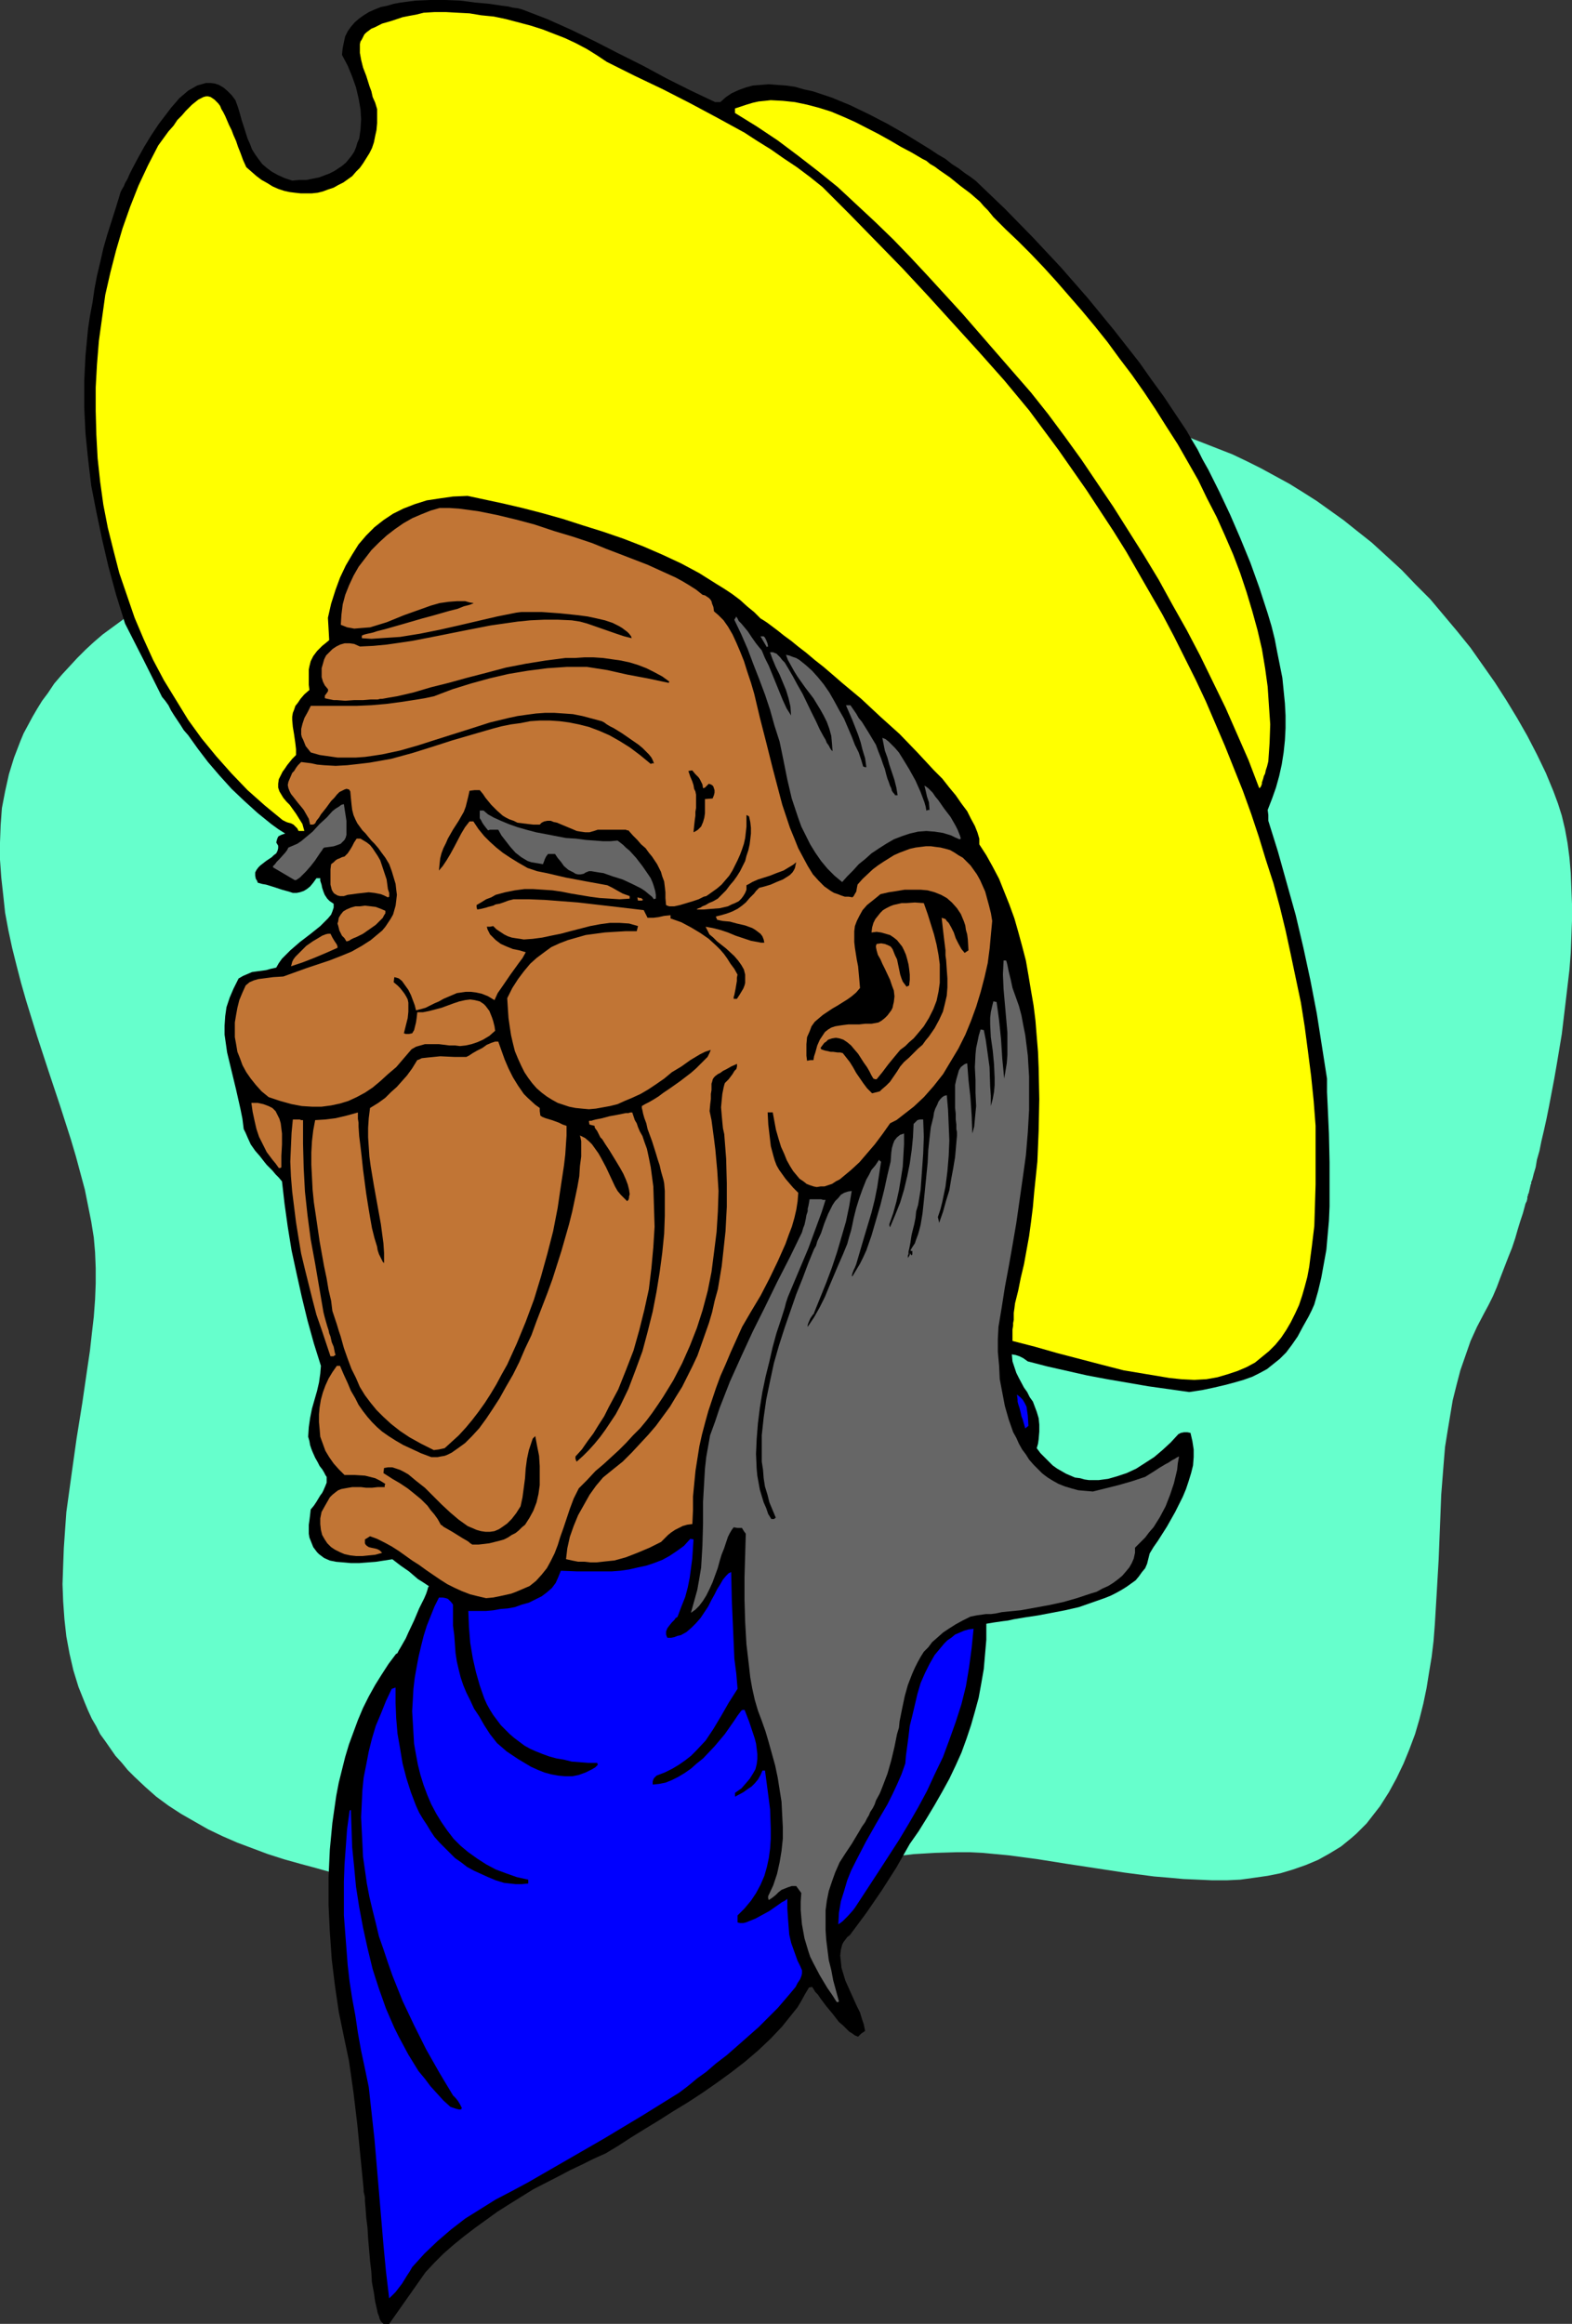
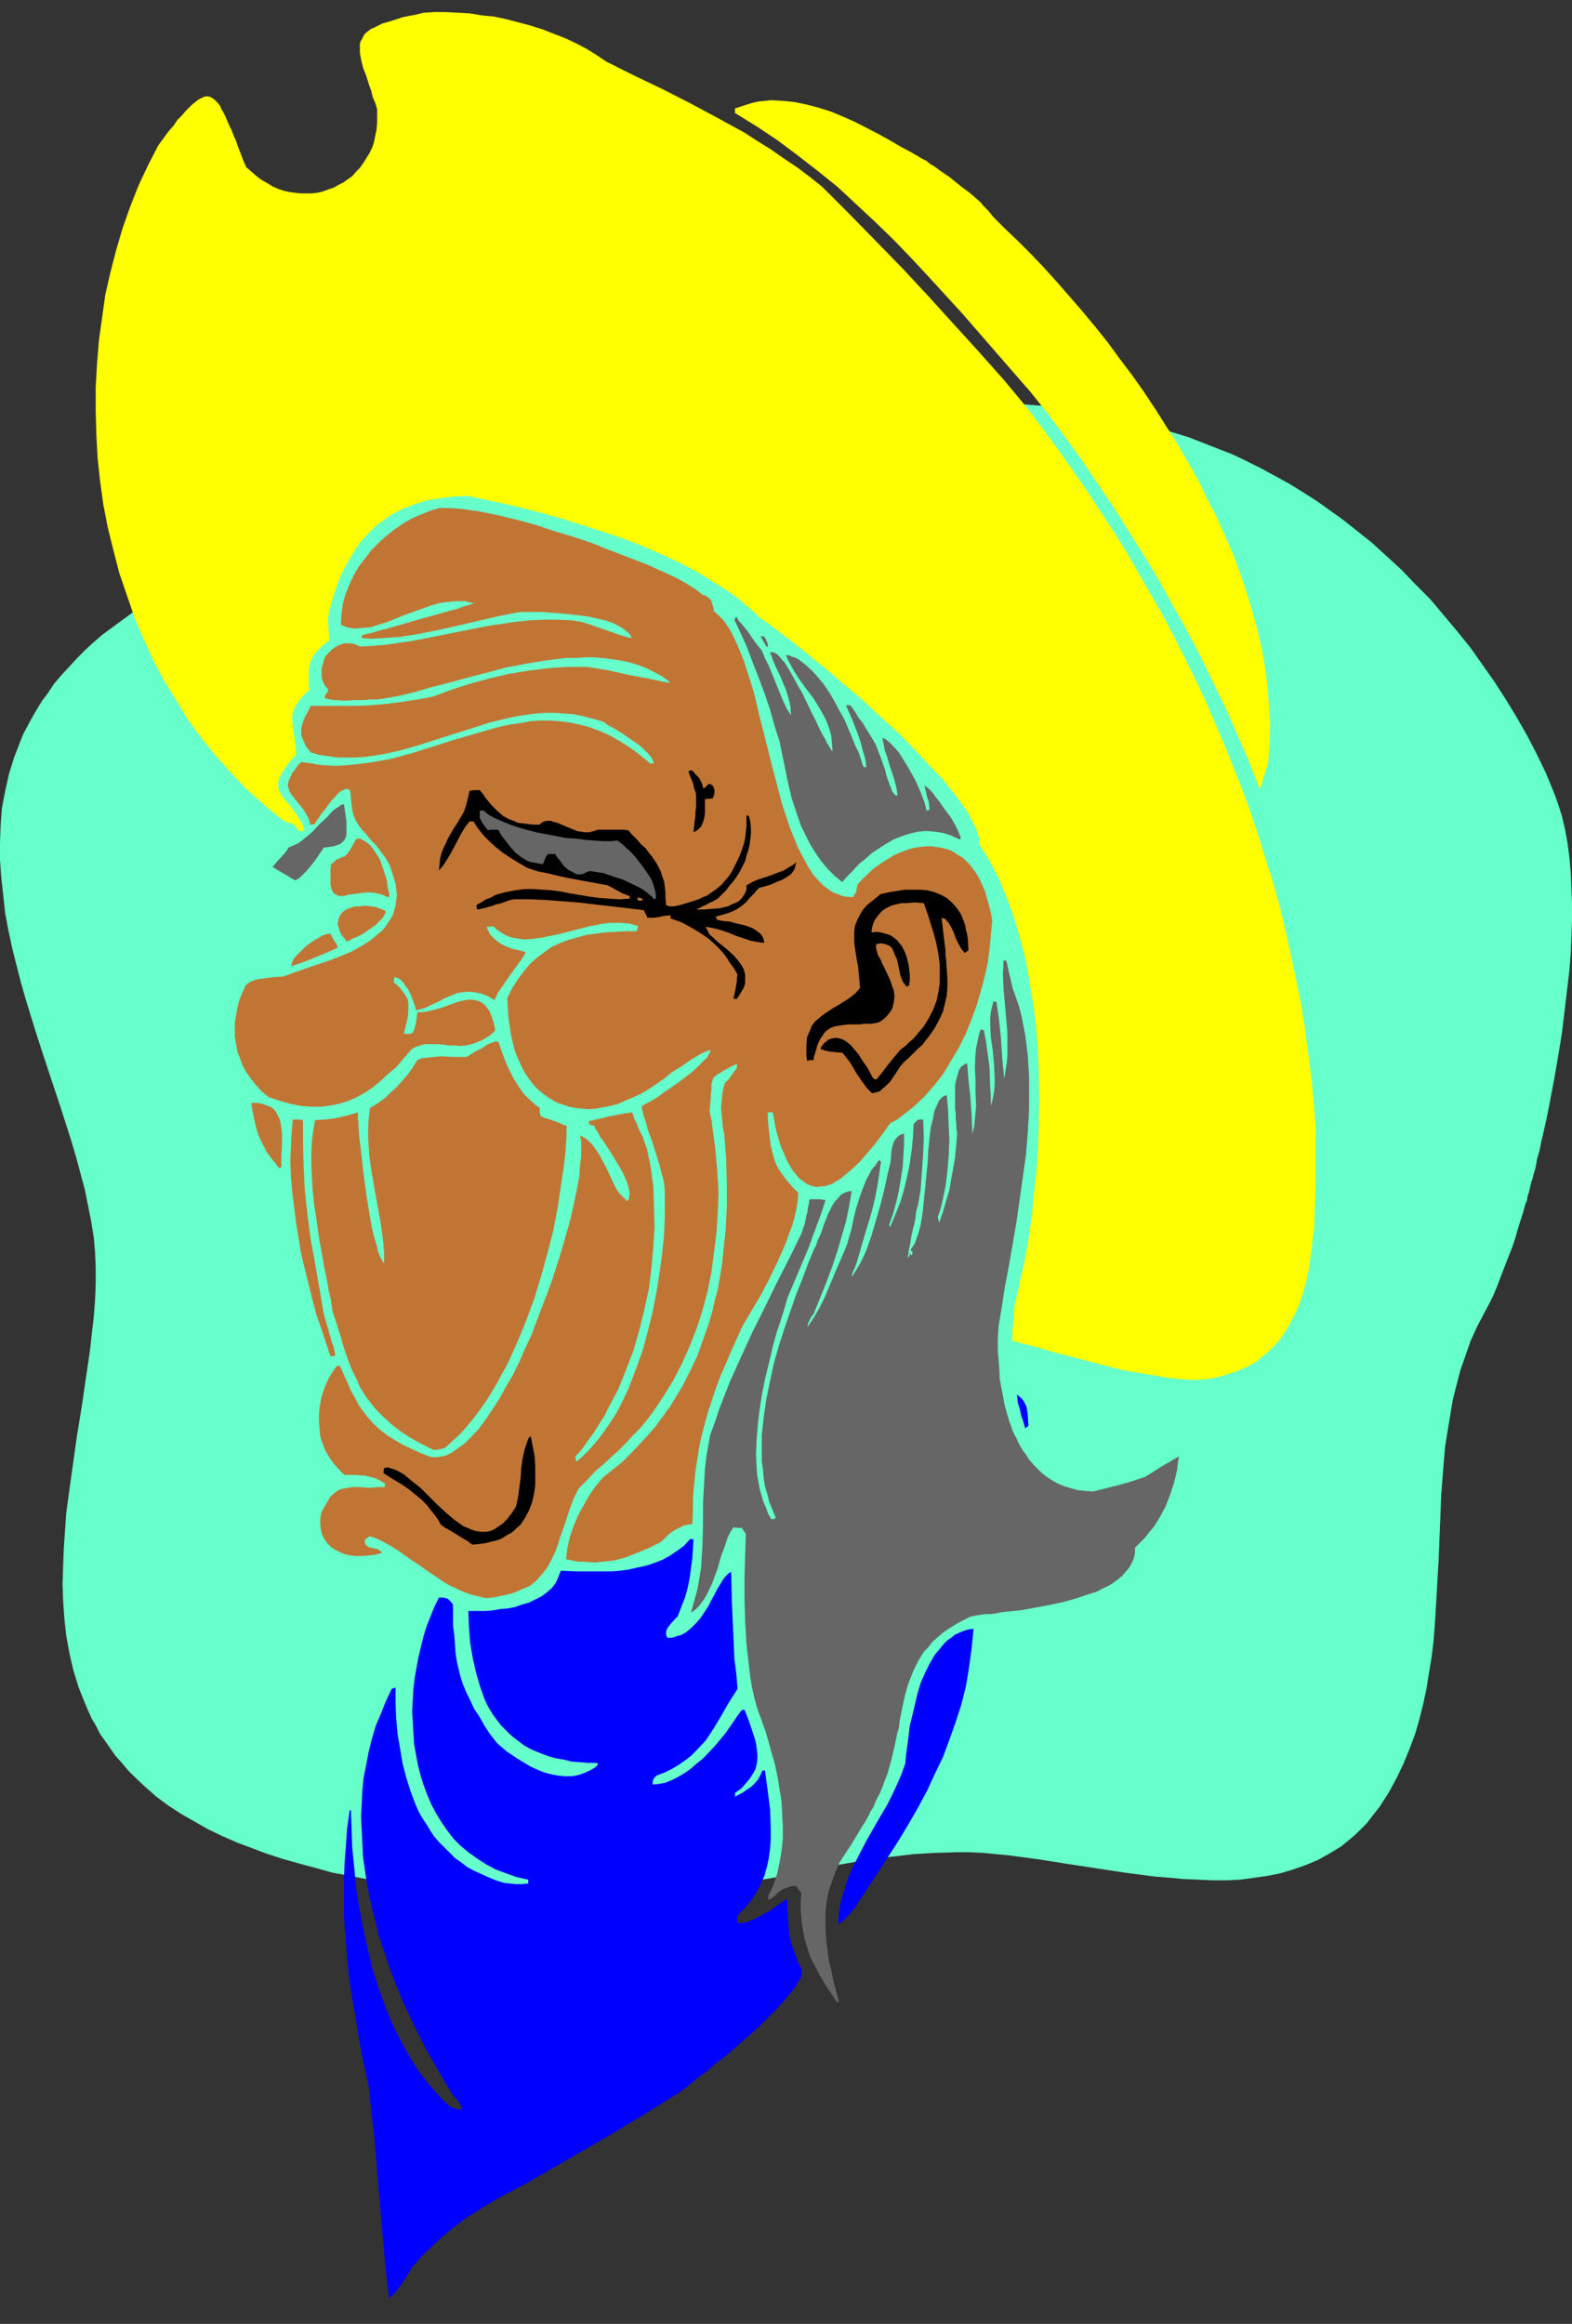
<svg xmlns="http://www.w3.org/2000/svg" xmlns:ns1="http://sodipodi.sourceforge.net/DTD/sodipodi-0.dtd" xmlns:ns2="http://www.inkscape.org/namespaces/inkscape" version="1.0" width="105.33mm" height="155.668mm" id="svg24" ns1:docname="Native American 44.wmf">
  <rect width="100%" height="100%" fill="#333333" stroke="none" />
  <ns1:namedview id="namedview24" pagecolor="#ffffff" bordercolor="#000000" borderopacity="0.25" ns2:showpageshadow="2" ns2:pageopacity="0.0" ns2:pagecheckerboard="0" ns2:deskcolor="#d1d1d1" ns2:document-units="mm" />
  <defs id="defs1">
    <pattern id="WMFhbasepattern" patternUnits="userSpaceOnUse" width="6" height="6" x="0" y="0" />
  </defs>
  <path style="fill:#66ffcc;fill-opacity:1;fill-rule:evenodd;stroke:none" d="m 393.41,200.373 -1.939,-4.686 -2.262,-4.686 -2.423,-4.686 -2.585,-4.525 -2.747,-4.525 -2.908,-4.525 -3.07,-4.363 -3.07,-4.363 -3.393,-4.201 -3.393,-4.04 -3.393,-4.04 -3.716,-3.717 -3.554,-3.717 -3.878,-3.555 -3.716,-3.393 -3.878,-3.07 -3.231,-2.585 -3.393,-2.424 -3.393,-2.424 -3.554,-2.262 -3.393,-2.101 -3.554,-1.939 -3.554,-1.939 -3.554,-1.778 -3.716,-1.778 -3.716,-1.454 -3.716,-1.454 -3.716,-1.454 -3.716,-1.131 -3.716,-1.131 -3.878,-1.131 -3.878,-0.97 -7.755,-1.616 -3.878,-0.646 -4.039,-0.485 -3.878,-0.646 -4.039,-0.323 -7.917,-0.646 -8.24,-0.323 h -8.078 l -8.24,0.323 -8.078,0.485 -8.24,0.646 -8.24,0.97 -8.24,1.131 -8.24,1.293 -8.24,1.616 -8.078,1.616 -8.24,1.616 -8.078,1.939 -8.078,1.939 -15.833,4.04 -7.755,2.101 -7.755,2.262 -7.594,2.101 -7.432,2.101 -7.432,2.101 -5.332,1.454 -5.493,1.616 -5.493,1.616 -5.816,1.939 -5.655,2.101 -5.816,2.262 -5.655,2.424 -5.655,2.747 -5.493,2.747 -5.332,3.232 -5.17,3.232 -2.423,1.778 -2.423,1.778 -2.423,1.778 -2.262,1.939 -2.1,1.939 -2.1,2.101 -1.939,2.101 -1.939,2.101 -1.939,2.262 -1.616,2.424 -1.454,1.939 -1.293,2.101 -1.131,1.939 -1.131,2.101 -1.131,2.101 -0.808,1.939 -0.808,2.101 -0.808,2.101 -1.293,4.201 -0.969,4.363 -0.808,4.201 -0.323,4.363 L 0,213.3 v 4.363 l 0.323,4.525 0.485,4.363 0.485,4.525 0.808,4.363 0.969,4.525 1.131,4.525 1.131,4.363 1.293,4.525 2.747,8.888 2.908,8.888 1.454,4.363 1.454,4.363 2.747,8.564 1.293,4.363 1.131,4.201 1.131,4.201 0.808,4.04 0.808,4.04 0.646,4.04 0.323,3.717 0.162,4.04 v 3.878 l -0.162,4.04 -0.323,4.363 -0.485,4.201 -0.485,4.363 -0.646,4.363 -1.293,8.888 -1.454,9.049 -1.293,9.211 -1.293,9.372 -0.323,4.525 -0.323,4.686 -0.162,4.363 -0.162,4.686 0.162,4.363 0.323,4.525 0.485,4.363 0.808,4.363 0.969,4.201 1.293,4.201 1.616,4.04 0.808,1.939 0.969,2.101 1.131,1.939 0.969,1.939 1.293,1.778 2.585,3.717 1.616,1.778 1.454,1.778 1.777,1.778 2.747,2.585 2.747,2.424 3.07,2.262 3.231,2.101 3.393,1.939 3.393,1.939 3.716,1.778 3.716,1.616 3.878,1.454 3.878,1.454 4.039,1.293 4.039,1.131 4.201,1.131 4.039,1.131 4.362,0.808 4.201,0.808 8.563,1.454 8.563,1.131 8.401,0.808 8.24,0.808 4.039,0.162 3.878,0.162 3.878,0.162 3.716,0.162 h 3.716 l 3.554,0.162 h 3.393 3.231 l 5.17,-0.162 5.332,-0.323 5.17,-0.646 5.332,-0.646 5.493,-0.97 10.663,-2.101 5.493,-0.97 10.825,-2.262 5.493,-0.97 5.493,-0.97 5.493,-0.646 5.493,-0.646 5.493,-0.323 5.493,-0.162 h 3.231 l 3.231,0.162 3.393,0.323 3.393,0.323 7.27,0.97 7.109,1.131 7.432,1.131 7.432,1.131 7.432,0.97 3.878,0.323 3.554,0.323 3.716,0.162 3.554,0.162 h 3.716 l 3.393,-0.162 3.554,-0.485 3.393,-0.485 3.231,-0.646 3.231,-0.97 3.231,-1.131 3.07,-1.293 2.908,-1.616 2.908,-1.778 2.585,-2.101 1.293,-1.131 1.293,-1.293 1.293,-1.293 1.131,-1.454 1.131,-1.454 1.131,-1.454 2.262,-3.555 1.939,-3.555 1.777,-3.717 1.454,-3.555 1.454,-3.878 1.131,-3.878 0.969,-3.878 0.808,-3.878 0.646,-4.04 0.646,-3.878 0.485,-4.04 0.323,-4.201 0.485,-8.08 0.485,-8.403 0.323,-8.08 0.323,-8.241 0.646,-8.241 0.323,-3.878 0.646,-4.04 0.646,-3.878 0.646,-3.878 0.969,-3.878 0.969,-3.717 1.293,-3.717 1.293,-3.717 1.616,-3.555 1.777,-3.393 1.131,-2.101 1.131,-2.262 0.969,-2.262 0.969,-2.585 1.939,-5.009 0.969,-2.424 0.808,-2.424 0.646,-2.262 0.646,-2.101 0.646,-1.939 0.485,-1.778 0.162,-0.646 0.323,-0.646 0.162,-0.646 v -0.485 l 0.162,-0.323 v -0.323 l 0.162,-0.162 v 0 l 0.485,-2.101 v 0 -0.162 l 0.162,-0.162 v -0.485 l 0.162,-0.323 0.162,-0.485 0.162,-0.646 0.162,-0.646 0.485,-1.616 0.323,-1.939 0.646,-2.262 0.485,-2.424 0.646,-2.747 0.646,-2.909 0.646,-3.232 0.646,-3.393 0.646,-3.393 0.646,-3.717 0.646,-3.878 0.646,-3.878 0.485,-4.04 0.485,-4.04 0.969,-8.241 0.323,-4.201 0.162,-4.04 0.162,-4.201 v -4.04 l -0.162,-4.04 -0.162,-3.878 -0.323,-3.878 -0.485,-3.717 -0.646,-3.555 -0.808,-3.393 -0.969,-3.07 z" id="path1" />
-   <path style="fill:#000000;fill-opacity:1;fill-rule:evenodd;stroke:none" d="m 97.1,588.353 -0.323,-0.323 -0.323,-0.323 -0.323,-0.646 -0.162,-0.646 -0.323,-0.808 -0.162,-0.808 -0.485,-2.101 -0.323,-2.262 -0.485,-2.585 -0.162,-2.747 -0.323,-2.747 -0.485,-5.656 -0.162,-2.747 -0.323,-2.585 -0.162,-2.262 -0.162,-1.939 v -0.808 l -0.162,-0.808 -0.162,-0.646 v -0.646 l -0.808,-8.241 -0.808,-8.241 -0.969,-8.08 -1.131,-7.918 -0.646,-3.07 -0.646,-3.07 -1.293,-6.302 -0.969,-6.625 -0.808,-6.625 -0.485,-6.948 -0.323,-6.787 v -7.11 l 0.323,-6.948 0.323,-3.393 0.323,-3.393 0.485,-3.393 0.485,-3.393 0.646,-3.393 0.808,-3.232 0.808,-3.232 0.969,-3.232 1.131,-3.07 1.131,-3.07 1.293,-3.07 1.454,-2.909 1.616,-2.909 1.616,-2.585 1.777,-2.747 1.939,-2.585 h 0.162 l 0.162,-0.162 0.323,-0.646 0.485,-0.808 0.646,-1.131 0.646,-1.131 0.646,-1.454 1.454,-3.07 1.293,-3.07 0.646,-1.293 0.646,-1.293 0.485,-1.131 0.323,-0.97 0.162,-0.646 0.162,-0.162 v -0.162 l -1.454,-0.97 -1.293,-0.808 -1.131,-0.97 -1.131,-0.97 -2.1,-1.454 -2.1,-1.616 -4.201,0.646 -2.1,0.162 -2.1,0.162 h -2.1 l -1.777,-0.162 -1.939,-0.162 -1.616,-0.323 -1.454,-0.646 -1.293,-0.97 -0.485,-0.485 -0.485,-0.646 -0.485,-0.646 -0.323,-0.808 -0.323,-0.808 -0.323,-0.808 -0.162,-0.97 v -0.97 -1.293 l 0.162,-1.131 0.162,-1.293 0.162,-1.454 0.808,-0.97 0.646,-0.97 0.485,-0.808 0.485,-0.808 0.485,-0.646 0.323,-0.646 0.485,-1.131 0.323,-0.808 v -0.808 -0.646 l -0.323,-0.485 -0.323,-0.646 -0.485,-0.808 -0.646,-0.808 -0.485,-0.97 -0.646,-1.131 -0.646,-1.454 -0.323,-0.808 -0.323,-0.97 -0.162,-0.97 -0.323,-1.131 0.162,-2.424 0.323,-2.262 0.485,-2.424 0.646,-2.262 0.646,-2.262 0.485,-2.101 0.323,-2.262 0.162,-1.939 -1.777,-5.656 -1.616,-5.817 -1.454,-5.979 -1.293,-5.817 -1.293,-5.979 -0.969,-5.979 -0.808,-5.817 -0.646,-5.656 -0.808,-0.97 -0.808,-0.808 -0.808,-0.97 -0.808,-0.808 -0.646,-0.646 -0.646,-0.808 -1.131,-1.454 -1.131,-1.293 -1.131,-1.616 -0.808,-1.778 -0.485,-1.131 -0.485,-0.97 -0.323,-2.585 -0.485,-2.424 -1.131,-5.009 -1.131,-4.686 -1.131,-4.686 -0.323,-2.262 -0.323,-2.262 v -2.262 l 0.162,-2.424 0.323,-2.262 0.808,-2.424 0.969,-2.262 0.646,-1.293 0.646,-1.293 1.131,-0.646 1.131,-0.485 1.131,-0.485 1.131,-0.162 2.423,-0.323 1.131,-0.323 1.454,-0.323 0.646,-1.131 0.808,-1.131 0.969,-0.97 1.131,-1.131 2.423,-2.101 2.747,-2.101 2.423,-1.939 0.969,-0.97 0.969,-0.97 0.808,-0.97 0.323,-0.808 0.323,-0.97 v -0.97 l -0.969,-0.646 -0.646,-0.646 -0.646,-0.97 -0.323,-0.808 -0.323,-0.97 -0.162,-0.808 -0.323,-0.97 v -0.646 H 80.136 l -0.808,1.131 -0.808,0.97 -0.808,0.646 -0.808,0.485 -0.969,0.323 -0.808,0.162 h -0.969 l -0.969,-0.323 -1.777,-0.485 -1.939,-0.646 -2.1,-0.646 -0.969,-0.162 -1.131,-0.323 -0.162,-0.485 -0.323,-0.485 -0.162,-0.808 v -0.808 l 0.323,-0.646 0.485,-0.646 0.485,-0.485 1.454,-1.131 1.454,-0.97 0.485,-0.485 0.646,-0.485 0.323,-0.646 0.162,-0.646 v -0.646 l -0.485,-0.808 0.162,-0.646 0.162,-0.485 0.162,-0.323 0.162,-0.162 0.323,-0.162 0.323,-0.162 0.485,-0.162 0.485,-0.162 -1.777,-1.131 -1.777,-1.293 -3.393,-2.747 -3.393,-3.07 -3.231,-3.07 -3.07,-3.393 -2.908,-3.393 -2.585,-3.393 -2.423,-3.393 -1.131,-1.293 -0.808,-1.293 -1.616,-2.424 -0.808,-1.293 -0.646,-1.293 -0.808,-1.131 -0.808,-0.97 -4.685,-9.372 -4.685,-9.211 -2.262,-7.272 -1.939,-7.11 -1.616,-6.948 -1.454,-6.948 -1.293,-6.625 -0.808,-6.787 -0.646,-6.464 -0.323,-6.625 v -6.625 l 0.323,-6.464 0.646,-6.787 0.485,-3.232 0.646,-3.393 0.485,-3.393 0.646,-3.393 0.808,-3.393 0.808,-3.555 0.969,-3.393 1.131,-3.555 1.131,-3.555 1.131,-3.717 0.323,-0.646 0.485,-0.808 0.323,-0.808 0.646,-1.131 0.485,-1.131 0.646,-1.293 1.454,-2.747 1.616,-2.909 1.777,-2.909 1.939,-2.909 2.1,-2.747 0.969,-1.293 1.131,-1.293 0.969,-1.131 1.131,-0.97 1.131,-0.97 1.131,-0.646 1.131,-0.646 1.131,-0.323 1.131,-0.323 h 1.131 l 1.131,0.162 0.969,0.323 1.131,0.646 0.969,0.808 1.131,1.131 0.969,1.293 0.646,1.778 0.485,1.616 0.485,1.778 0.485,1.454 0.969,3.07 0.646,1.454 0.485,1.293 0.808,1.293 0.808,1.131 0.969,1.293 1.131,0.97 1.293,0.97 1.454,0.808 1.777,0.808 1.939,0.646 1.777,-0.162 h 1.777 l 1.616,-0.323 1.616,-0.323 1.293,-0.485 1.293,-0.485 1.293,-0.646 0.969,-0.646 0.969,-0.646 0.969,-0.808 0.808,-0.97 0.646,-0.808 0.646,-0.97 0.485,-1.131 0.323,-1.131 0.485,-1.131 0.162,-1.131 0.162,-1.131 0.162,-2.585 -0.162,-2.585 -0.485,-2.747 -0.646,-2.747 -0.969,-2.747 -1.131,-2.747 -1.454,-2.747 0.162,-1.616 0.323,-1.616 0.323,-1.454 0.646,-1.293 L 88.861,6.787 89.83,5.656 90.961,4.686 92.092,3.878 93.385,3.07 94.839,2.424 96.454,1.778 98.07,1.454 99.686,0.97 101.463,0.646 105.179,0.162 108.895,0 h 3.878 l 3.878,0.162 3.716,0.485 3.554,0.323 3.231,0.485 1.454,0.162 1.293,0.323 1.293,0.162 1.131,0.323 6.301,2.424 6.139,2.747 5.978,2.909 5.978,3.07 6.139,3.07 5.978,3.232 6.139,3.07 6.139,2.909 h 1.293 l 1.454,-1.293 1.454,-0.97 1.777,-0.808 1.777,-0.646 1.777,-0.485 2.1,-0.162 1.939,-0.162 2.1,0.162 2.262,0.162 2.262,0.323 2.262,0.646 2.262,0.485 2.423,0.808 2.423,0.808 4.685,1.939 4.685,2.262 4.685,2.424 4.524,2.585 4.201,2.585 2.1,1.293 1.939,1.293 1.939,1.131 1.616,1.293 1.777,1.131 1.454,1.131 1.454,0.97 1.293,0.97 7.432,7.11 7.109,7.272 7.109,7.595 6.786,7.756 6.624,8.08 6.463,8.241 3.07,4.363 3.07,4.201 2.908,4.363 2.908,4.363 1.293,2.262 1.454,2.424 1.293,2.585 1.454,2.585 2.747,5.494 2.747,5.817 2.585,5.979 2.585,6.302 2.262,6.302 2.1,6.464 0.969,3.232 0.808,3.232 0.646,3.393 0.646,3.232 0.646,3.232 0.323,3.232 0.323,3.232 0.162,3.07 v 3.232 l -0.162,3.07 -0.323,3.07 -0.485,3.07 -0.646,2.909 -0.808,2.909 -0.969,2.747 -1.131,2.909 0.162,1.293 v 1.454 l 2.423,7.756 2.262,8.08 2.262,8.08 1.939,8.241 1.777,8.241 1.616,8.403 1.293,8.241 1.293,8.241 v 3.393 l 0.162,3.393 0.323,7.11 0.162,7.272 v 7.433 3.717 l -0.162,3.717 -0.323,3.555 -0.323,3.717 -0.646,3.555 -0.646,3.555 -0.808,3.393 -0.969,3.393 -0.646,1.454 -0.808,1.616 -1.454,2.585 -1.293,2.424 -1.454,2.101 -1.454,1.939 -1.616,1.616 -1.616,1.293 -1.616,1.293 -1.777,0.97 -1.939,0.97 -2.262,0.808 -2.262,0.646 -2.423,0.646 -2.747,0.646 -3.07,0.646 -3.231,0.485 -10.34,-1.454 -10.34,-1.778 -5.17,-0.97 -5.009,-1.131 -5.009,-1.131 -5.009,-1.293 -1.131,-0.808 -0.969,-0.485 -0.969,-0.323 -0.969,-0.162 0.162,1.778 0.485,1.454 0.485,1.454 0.646,1.293 1.293,2.424 0.808,1.131 0.646,1.293 0.808,1.131 0.485,1.293 0.485,1.293 0.485,1.616 0.162,1.616 v 1.778 l -0.162,1.939 -0.162,1.131 -0.323,1.131 0.969,1.293 1.131,1.131 0.969,0.97 0.969,0.97 1.131,0.808 1.131,0.646 1.131,0.646 1.131,0.485 1.131,0.485 1.293,0.162 1.131,0.323 1.131,0.162 h 2.423 l 2.423,-0.323 2.262,-0.646 2.423,-0.808 2.423,-1.131 2.262,-1.454 2.262,-1.454 2.1,-1.778 2.1,-1.939 1.939,-2.101 0.646,-0.323 0.808,-0.162 h 0.808 l 0.808,0.162 0.485,2.101 0.323,2.101 v 1.939 l -0.162,2.101 -0.485,1.939 -0.646,2.101 -0.646,1.939 -0.808,1.939 -0.969,1.939 -0.969,1.939 -2.1,3.717 -2.262,3.555 -1.131,1.616 -0.969,1.616 -0.323,1.293 -0.323,1.293 -0.485,1.131 -0.808,0.97 -0.808,1.131 -0.808,0.97 -1.131,0.808 -1.131,0.808 -1.293,0.808 -1.454,0.808 -1.293,0.646 -1.616,0.646 -3.231,1.131 -3.231,1.131 -3.554,0.808 -3.393,0.646 -3.393,0.646 -3.231,0.485 -2.908,0.485 -1.454,0.323 -1.293,0.162 -1.131,0.162 -1.131,0.162 -0.969,0.162 -0.969,0.162 v 4.04 l -0.323,3.717 -0.323,3.717 -0.646,3.717 -0.646,3.555 -0.969,3.555 -0.969,3.393 -1.131,3.393 -1.293,3.555 -1.454,3.232 -1.616,3.393 -1.777,3.232 -1.939,3.393 -1.939,3.232 -2.1,3.393 -2.262,3.232 -3.393,5.979 -3.716,5.817 -3.878,5.656 -4.201,5.656 -0.646,0.485 -0.485,0.646 -0.485,0.646 -0.323,0.646 -0.323,1.293 -0.162,1.454 0.162,1.454 0.162,1.616 0.485,1.616 0.485,1.616 1.454,3.232 1.454,3.232 0.808,1.616 0.485,1.616 0.485,1.454 0.323,1.616 -0.969,0.646 -0.808,0.808 -0.808,-0.323 -0.646,-0.485 -0.808,-0.485 -0.808,-0.808 -0.808,-0.808 -0.969,-0.808 -1.616,-2.101 -1.616,-1.939 -1.454,-1.939 -0.646,-0.97 -0.646,-0.646 -0.485,-0.808 -0.323,-0.485 -0.808,0.162 -0.969,1.616 -0.969,1.778 -0.969,1.616 -1.293,1.616 -1.293,1.616 -1.293,1.616 -2.908,3.07 -3.07,2.909 -3.393,2.909 -3.554,2.747 -3.554,2.585 -3.716,2.585 -3.716,2.424 -3.716,2.262 -3.554,2.262 -3.716,2.262 -3.393,2.101 -3.231,2.101 -3.231,1.939 -2.908,1.293 -2.908,1.454 -3.07,1.454 -3.07,1.616 -6.301,3.232 -5.978,3.717 -3.07,1.939 -2.908,2.101 -2.908,2.101 -2.747,2.101 -2.585,2.101 -2.585,2.262 -2.262,2.262 -2.262,2.424 -9.209,13.089 z" id="path2" />
  <path style="fill:#0000ff;fill-opacity:1;fill-rule:evenodd;stroke:none" d="m 98.555,581.89 -0.808,-6.787 -0.646,-6.787 -1.131,-13.412 -1.131,-13.25 -1.454,-13.25 -0.969,-4.686 -0.969,-4.525 -0.808,-4.525 -0.646,-4.363 -0.808,-4.363 -0.646,-4.201 -0.485,-4.201 -0.323,-4.201 -0.323,-4.201 -0.323,-4.201 v -4.201 -4.363 l 0.162,-4.363 0.323,-4.363 0.323,-4.525 0.646,-4.686 0.162,-0.162 h 0.162 l 0.162,4.525 0.162,4.848 0.485,4.848 0.485,5.171 0.808,5.171 0.969,5.171 1.131,5.171 1.293,5.333 1.616,5.009 1.777,5.009 2.1,4.848 1.131,2.262 2.423,4.525 1.293,2.101 1.293,2.101 1.616,1.939 1.454,1.939 1.616,1.778 1.616,1.778 1.777,1.616 0.969,0.323 0.485,0.162 0.646,0.162 h 0.323 0.323 v -0.162 l 0.162,-0.162 -0.162,-0.323 -0.323,-0.646 -0.485,-0.808 -0.646,-0.808 -0.646,-0.646 -3.393,-5.656 -3.393,-5.979 -3.07,-6.14 -2.908,-6.14 -2.585,-6.464 -1.131,-3.232 -1.131,-3.393 -1.131,-3.232 -0.808,-3.393 -0.808,-3.232 -0.808,-3.393 -0.646,-3.393 -0.485,-3.393 -0.485,-3.393 -0.162,-3.393 -0.162,-3.232 -0.162,-3.393 0.162,-3.393 0.162,-3.393 0.323,-3.232 0.646,-3.232 0.646,-3.393 0.808,-3.232 0.969,-3.232 1.293,-3.07 1.293,-3.232 1.454,-3.07 0.969,-0.323 v 3.878 l 0.162,3.878 0.323,3.878 0.646,3.717 0.646,3.878 0.969,3.717 1.131,3.555 1.293,3.393 0.808,1.778 0.969,1.616 0.969,1.454 0.969,1.616 0.969,1.454 1.293,1.454 1.293,1.293 1.293,1.293 1.293,1.293 1.616,1.131 1.454,1.131 1.777,0.97 1.777,0.808 1.777,0.808 1.939,0.808 2.1,0.646 1.454,0.162 1.454,0.162 h 1.616 l 1.616,-0.162 v -0.97 l -2.908,-0.646 -2.747,-0.97 -2.585,-0.97 -2.423,-1.293 -2.262,-1.454 -2.262,-1.616 -1.939,-1.616 -1.777,-1.778 -1.616,-2.101 -1.454,-2.101 -1.293,-2.101 -1.293,-2.424 -0.969,-2.262 -0.969,-2.585 -0.808,-2.585 -0.646,-2.585 -0.485,-2.585 -0.485,-2.747 -0.162,-2.747 -0.162,-2.747 -0.162,-2.747 0.162,-2.747 0.162,-2.909 0.323,-2.747 0.485,-2.747 0.485,-2.585 0.646,-2.747 0.646,-2.585 0.808,-2.585 0.969,-2.424 0.969,-2.424 1.131,-2.262 h 0.969 l 0.808,0.162 0.485,0.162 0.323,0.323 0.485,0.485 0.485,0.646 v 2.747 2.585 l 0.323,2.424 0.162,2.262 0.162,2.262 0.323,2.101 0.485,2.101 0.485,1.939 0.646,1.939 0.808,1.939 0.969,1.939 0.969,2.101 1.293,1.939 1.293,2.262 1.454,2.262 1.777,2.262 1.131,0.97 1.293,1.131 1.454,0.97 1.454,0.97 1.616,0.97 1.616,0.97 1.777,0.808 1.616,0.646 1.777,0.485 1.777,0.323 1.777,0.162 h 1.777 l 1.616,-0.323 1.777,-0.646 1.616,-0.808 0.808,-0.485 0.646,-0.646 -0.162,-0.485 h -2.262 l -2.1,-0.162 -2.1,-0.162 -1.939,-0.485 -1.939,-0.323 -1.777,-0.485 -1.777,-0.646 -1.616,-0.646 -1.454,-0.646 -1.454,-0.808 -1.293,-0.97 -1.293,-0.97 -1.131,-0.97 -2.262,-2.262 -0.969,-1.293 -0.969,-1.293 -0.808,-1.293 -0.808,-1.454 -0.646,-1.454 -1.131,-3.232 -0.969,-3.393 -0.808,-3.555 -0.646,-3.878 -0.323,-4.04 -0.162,-4.04 h 1.454 1.454 1.616 l 1.777,-0.162 1.777,-0.323 1.939,-0.162 1.777,-0.323 1.777,-0.646 1.777,-0.485 1.616,-0.808 1.616,-0.808 1.293,-0.97 1.293,-1.131 0.969,-1.293 0.646,-1.454 0.323,-0.808 0.323,-0.808 4.039,0.162 h 4.362 4.524 l 2.1,-0.162 2.262,-0.323 2.1,-0.485 2.262,-0.485 1.939,-0.646 2.1,-0.808 1.777,-0.97 1.939,-1.293 1.777,-1.293 1.616,-1.778 0.808,0.162 -0.323,4.848 -0.323,2.424 -0.323,2.424 -0.485,2.424 -0.646,2.424 -0.969,2.424 -0.969,2.585 -0.162,0.162 -0.323,0.162 -0.323,0.485 -0.646,0.646 -0.646,0.808 -0.485,0.646 -0.323,0.808 v 0.808 l 0.162,0.485 0.162,0.323 h 0.969 l 0.808,-0.162 0.808,-0.323 0.808,-0.162 1.454,-0.808 1.293,-1.131 1.131,-1.131 1.131,-1.293 0.969,-1.454 0.969,-1.454 0.808,-1.616 0.808,-1.454 0.646,-1.293 0.808,-1.293 0.646,-1.131 0.808,-0.97 0.646,-0.646 0.646,-0.323 0.162,7.272 0.323,7.272 0.323,7.433 0.485,3.717 0.323,3.878 -2.262,3.555 -1.939,3.393 -1.939,3.232 -1.939,2.909 -2.423,2.585 -1.293,1.293 -1.454,1.131 -1.616,1.131 -1.616,0.97 -1.939,0.97 -2.1,0.808 -0.323,0.323 -0.323,0.323 -0.162,0.323 -0.162,0.485 v 0.323 0.485 l 1.616,-0.162 1.616,-0.323 1.616,-0.646 1.616,-0.808 1.616,-0.97 1.616,-1.131 1.454,-1.293 1.616,-1.293 2.908,-3.07 2.585,-3.07 1.131,-1.616 1.131,-1.616 0.969,-1.454 0.969,-1.293 0.323,-0.162 h 0.485 l 1.131,2.909 0.969,2.909 0.485,1.454 0.323,1.293 0.162,1.293 0.162,1.293 v 1.293 l -0.162,1.293 -0.323,1.293 -0.646,1.131 -0.808,1.293 -0.969,1.131 -1.131,1.293 -1.616,1.131 v 0.97 l 2.1,-1.131 1.131,-0.808 0.969,-0.646 0.808,-0.808 0.808,-0.97 0.646,-1.131 0.485,-1.131 h 0.646 l 0.646,4.848 0.646,5.009 0.162,4.848 v 2.585 l -0.162,2.424 -0.323,2.424 -0.485,2.262 -0.646,2.262 -0.969,2.262 -1.131,2.101 -1.293,1.939 -1.616,1.939 -1.777,1.778 v 1.778 l 0.646,0.162 h 0.808 l 0.646,-0.162 0.808,-0.323 1.616,-0.646 1.777,-0.97 1.777,-0.97 1.616,-1.131 1.616,-1.131 0.646,-0.323 0.646,-0.485 v 2.424 l 0.162,2.424 0.162,2.101 0.162,2.101 0.485,2.101 0.808,2.262 0.808,2.262 0.646,1.293 0.485,1.131 v 0.808 l -0.162,0.646 -0.323,0.808 -0.646,0.97 -0.485,0.97 -0.808,0.97 -0.808,0.97 -0.969,1.131 -0.969,1.131 -0.969,1.131 -2.423,2.424 -2.423,2.424 -2.747,2.424 -2.747,2.424 -2.585,2.262 -2.747,2.101 -2.423,2.101 -1.131,0.808 -1.131,0.808 -0.969,0.808 -0.969,0.808 -0.808,0.646 -0.646,0.485 -0.646,0.485 -0.646,0.485 -9.371,5.817 -9.694,5.817 -9.532,5.494 -9.532,5.494 -4.201,2.262 -4.039,2.101 -3.878,2.424 -3.878,2.424 -3.554,2.747 -3.393,2.909 -3.393,3.232 -1.454,1.616 -1.616,1.778 -0.646,1.131 -0.646,0.97 -1.293,2.101 -1.616,2.101 -0.808,0.808 z" id="path3" />
  <path style="fill:#666666;fill-opacity:1;fill-rule:evenodd;stroke:none" d="m 211.812,506.75 -1.131,-1.778 -1.131,-1.616 -0.969,-1.616 -0.969,-1.616 -1.616,-3.07 -0.808,-1.616 -0.485,-1.454 -0.485,-1.616 -0.485,-1.616 -0.323,-1.778 -0.323,-1.778 -0.162,-1.778 -0.162,-1.939 v -1.939 l 0.162,-2.262 -1.293,-1.778 h -1.131 l -0.969,0.323 -0.808,0.323 -0.808,0.323 -0.808,0.646 -0.646,0.646 -0.808,0.646 -0.969,0.646 -0.162,-0.485 v -0.485 l 1.293,-2.747 0.969,-2.909 0.646,-2.909 0.485,-2.909 0.323,-3.07 v -3.07 l -0.162,-3.07 -0.162,-3.232 -0.485,-3.07 -0.485,-3.07 -0.646,-3.07 -0.808,-2.909 -0.808,-2.909 -0.808,-2.747 -0.969,-2.747 -0.969,-2.585 -0.808,-2.747 -0.646,-2.909 -0.485,-2.747 -0.323,-2.909 -0.646,-5.494 -0.323,-5.656 -0.162,-5.656 v -5.656 l 0.323,-10.988 -0.485,-0.646 -0.485,-0.808 H 186.769 l -0.969,-0.162 -0.485,0.646 -0.485,0.808 -0.485,0.97 -0.485,1.454 -0.485,1.454 -0.646,1.616 -0.485,1.616 -0.485,1.778 -1.293,3.555 -0.808,1.778 -0.808,1.616 -0.808,1.293 -0.969,1.293 -0.969,0.97 -1.131,0.808 0.808,-2.909 0.808,-2.909 0.485,-2.747 0.485,-2.909 0.162,-2.747 0.162,-2.747 0.162,-5.656 v -5.494 l 0.323,-5.656 0.162,-2.747 0.323,-2.909 0.485,-2.747 0.485,-2.747 1.293,-3.555 1.131,-3.393 2.585,-6.625 2.908,-6.464 2.908,-6.302 3.07,-6.14 3.07,-6.302 3.231,-6.302 3.07,-6.302 0.323,-1.131 0.323,-0.808 0.323,-1.454 0.162,-0.97 0.323,-0.97 v -0.646 l 0.162,-0.646 0.162,-0.808 0.162,-0.97 h 0.808 1.293 0.808 l 0.485,0.162 h 0.646 l -0.969,3.07 -1.131,3.07 -1.131,3.07 -1.131,3.07 -2.585,6.14 -2.585,6.14 -0.485,1.454 -0.323,1.293 -0.969,3.07 -1.131,3.393 -0.969,3.555 -0.808,3.555 -0.969,3.878 -0.808,3.878 -0.646,4.04 -0.485,3.878 -0.323,4.04 -0.162,3.717 0.162,3.717 0.162,1.778 0.646,3.555 0.485,1.616 0.485,1.616 0.646,1.454 0.485,1.454 0.808,1.293 h 0.485 0.323 v -0.162 l 0.323,-0.162 -0.808,-1.939 -0.808,-1.939 -0.485,-1.939 -0.646,-2.101 -0.323,-2.101 -0.162,-2.101 -0.323,-2.101 v -2.262 -2.101 -2.262 l 0.485,-4.525 0.646,-4.525 0.969,-4.686 0.969,-4.525 1.293,-4.525 1.454,-4.525 1.454,-4.201 1.454,-4.201 1.616,-4.04 1.454,-3.878 1.454,-3.555 0.485,-0.808 0.323,-1.131 0.969,-2.101 0.808,-2.424 0.969,-2.424 1.131,-2.262 0.646,-0.97 0.808,-0.808 0.646,-0.808 0.808,-0.485 0.969,-0.323 0.969,-0.162 -0.646,3.878 -0.808,3.878 -1.131,3.878 -1.131,3.878 -1.293,3.878 -1.454,3.878 -3.07,7.595 v 0.162 l -0.323,0.323 -0.646,0.97 -0.485,1.131 -0.162,0.485 v 0.485 l 1.616,-2.424 1.454,-2.585 1.293,-2.585 1.131,-2.747 2.262,-5.332 1.131,-2.585 1.131,-2.747 0.485,-1.778 0.485,-1.616 0.323,-1.454 0.323,-1.616 0.646,-2.585 0.808,-2.585 0.808,-2.262 0.969,-2.424 0.646,-1.131 0.646,-1.293 0.969,-1.131 0.969,-1.454 0.162,0.323 0.323,0.162 -0.485,3.232 -0.485,3.232 -0.646,3.232 -0.808,3.232 -1.939,6.464 -1.939,6.625 -0.323,0.808 -0.323,0.646 -0.162,0.485 -0.162,0.323 v 0.323 l -0.162,0.162 0.162,0.323 0.969,-1.616 0.969,-1.616 0.808,-1.616 0.808,-1.778 1.293,-3.717 1.131,-3.878 1.131,-3.878 0.969,-3.878 0.808,-3.717 0.808,-3.393 0.162,-2.262 0.162,-1.131 0.323,-1.131 0.323,-0.808 0.646,-0.808 0.808,-0.646 0.485,-0.162 0.485,-0.162 v 2.747 l -0.162,2.747 -0.162,2.909 -0.485,3.07 -0.485,2.909 -0.646,2.909 -0.808,2.909 -0.969,2.747 v 0.323 l 0.162,0.485 1.293,-3.07 1.293,-3.232 0.969,-3.232 0.808,-3.393 0.646,-3.232 0.485,-3.393 0.323,-3.232 0.162,-3.393 0.485,-0.485 0.485,-0.485 0.646,-0.162 h 0.323 0.485 l 0.162,4.363 -0.162,4.363 -0.323,4.525 -0.323,4.525 -0.323,1.939 -0.323,1.939 -0.485,1.616 -0.162,1.616 -0.323,1.616 -0.323,1.293 -0.323,1.293 -0.162,0.97 -0.162,1.131 -0.162,0.808 -0.162,0.808 -0.162,0.646 v 0.646 l -0.162,0.323 v 0.646 l 0.323,-0.485 0.162,-0.323 v -0.485 l 0.162,0.323 0.323,0.323 0.162,-0.323 v -0.323 -0.162 -0.323 h -0.162 -0.162 l -0.162,-0.162 0.485,-0.808 0.646,-0.97 0.323,-0.97 0.485,-1.293 0.323,-1.131 0.323,-1.293 0.485,-2.909 0.323,-3.07 0.323,-3.232 0.646,-6.464 0.162,-3.232 0.323,-3.07 0.323,-2.747 0.323,-1.293 0.323,-1.293 0.162,-1.131 0.323,-0.97 0.485,-0.97 0.323,-0.808 0.485,-0.646 0.485,-0.485 0.485,-0.323 0.646,-0.162 0.323,3.717 0.162,3.878 0.162,3.878 -0.162,3.878 -0.323,3.878 -0.485,3.878 -0.808,3.878 -0.485,1.939 -0.646,1.939 0.162,0.646 0.162,0.808 0.969,-2.747 0.808,-2.909 0.808,-2.585 0.485,-2.909 0.485,-2.585 0.485,-2.909 0.485,-5.494 v -0.808 l -0.162,-0.808 v -1.131 l -0.162,-1.293 v -1.454 l -0.162,-1.454 v -2.909 -1.454 -1.454 l 0.323,-1.454 0.323,-1.131 0.323,-1.131 0.485,-0.808 0.808,-0.646 0.323,-0.162 0.485,-0.162 0.323,4.201 0.485,4.363 0.323,4.686 0.162,4.525 0.485,-1.778 0.162,-1.778 0.323,-3.393 -0.162,-3.393 v -3.232 l -0.162,-3.232 0.162,-3.232 0.162,-1.616 0.323,-1.454 0.323,-1.616 0.485,-1.616 0.808,0.162 0.485,2.424 0.323,2.262 0.646,4.686 0.162,4.848 0.162,2.424 v 2.585 l 0.485,-1.778 0.323,-1.778 0.162,-1.778 v -1.778 l -0.162,-3.555 -0.323,-3.393 -0.485,-3.393 -0.162,-3.232 v -1.616 l 0.162,-1.454 0.323,-1.454 0.323,-1.293 0.808,0.162 0.323,2.262 0.323,2.424 0.485,4.686 0.323,5.009 0.485,5.009 0.323,-1.939 0.323,-1.939 0.162,-2.101 v -1.778 -3.878 l -0.323,-3.717 -0.646,-7.272 -0.162,-3.717 0.162,-3.555 h 0.646 l 0.162,0.485 0.162,0.646 0.162,0.808 0.162,0.808 0.485,1.939 0.485,2.262 0.808,2.262 0.808,2.262 0.646,2.424 0.485,2.585 0.485,2.424 0.323,2.585 0.323,2.585 0.162,2.747 0.162,2.585 v 2.909 5.494 l -0.323,5.656 -0.485,5.817 -0.808,5.817 -0.808,5.656 -0.808,5.656 -0.969,5.656 -0.969,5.494 -0.969,5.171 -0.808,5.171 -0.808,4.848 -0.162,3.07 v 3.232 l 0.323,3.555 0.162,3.393 0.646,3.393 0.646,3.393 0.969,3.393 1.131,3.232 0.808,1.454 0.646,1.454 0.808,1.454 0.969,1.293 0.808,1.293 1.131,1.293 1.131,1.131 1.131,1.131 1.293,0.97 1.293,0.808 1.454,0.808 1.616,0.646 1.616,0.485 1.777,0.485 1.777,0.162 1.939,0.162 3.231,-0.808 3.231,-0.808 3.393,-0.97 3.393,-1.131 1.293,-0.808 1.293,-0.808 0.969,-0.646 0.808,-0.485 0.808,-0.485 0.646,-0.323 0.485,-0.323 0.485,-0.323 0.646,-0.323 0.485,-0.323 0.646,-0.323 -0.323,1.778 -0.162,1.616 -0.808,3.393 -0.969,2.909 -1.131,2.909 -1.454,2.747 -0.808,1.293 -0.808,1.293 -1.131,1.293 -0.969,1.293 -1.293,1.293 -1.293,1.293 v 1.293 l -0.323,1.454 -0.485,1.131 -0.646,1.131 -0.808,0.97 -0.969,1.131 -0.969,0.808 -1.293,0.97 -1.293,0.808 -1.454,0.646 -1.454,0.808 -1.616,0.485 -3.393,1.131 -3.393,0.97 -3.716,0.808 -3.554,0.646 -3.554,0.646 -3.231,0.323 -1.616,0.162 -1.454,0.323 -1.293,0.162 h -1.293 l -1.131,0.162 -1.131,0.162 -0.808,0.162 -0.808,0.162 -1.939,0.97 -1.777,0.97 -1.777,1.131 -1.454,0.97 -1.454,1.293 -1.293,1.131 -0.969,1.293 -1.131,1.131 -0.808,1.293 -0.808,1.454 -0.646,1.293 -0.646,1.454 -1.131,2.909 -0.808,2.909 -0.646,3.07 -0.646,3.232 -0.162,1.616 -0.485,1.616 -0.646,3.232 -0.808,3.393 -0.969,3.393 -1.293,3.393 -0.646,1.616 -0.969,1.778 -0.323,0.97 -0.323,0.646 -0.162,0.323 -0.323,0.485 -0.323,0.485 -0.323,0.808 -0.485,0.808 -0.485,0.97 -0.808,1.131 -0.646,1.131 -0.969,1.616 -0.969,1.616 -1.616,2.424 -1.454,2.262 -1.131,2.585 -0.808,2.262 -0.808,2.424 -0.485,2.424 -0.323,2.424 v 2.585 2.424 l 0.162,2.424 0.323,2.585 0.323,2.585 0.646,2.585 0.485,2.585 1.454,5.333 -0.323,0.162 v 0 h -0.162 z" id="path4" />
  <path style="fill:#0000ff;fill-opacity:1;fill-rule:evenodd;stroke:none" d="m 212.296,487.197 0.162,-2.909 0.485,-2.909 0.808,-2.585 0.808,-2.747 0.969,-2.424 1.293,-2.585 2.423,-4.686 2.747,-4.848 2.747,-4.686 1.293,-2.585 1.131,-2.424 1.131,-2.585 0.969,-2.747 0.162,-1.939 0.323,-2.424 0.323,-2.424 0.323,-2.747 0.646,-2.585 0.646,-2.747 0.646,-2.747 0.808,-2.747 1.131,-2.585 1.131,-2.262 1.293,-2.262 1.616,-1.939 0.808,-0.97 0.808,-0.808 0.969,-0.646 0.969,-0.808 1.131,-0.485 1.131,-0.485 1.131,-0.323 1.293,-0.162 -0.485,4.848 -0.646,4.848 -0.808,4.848 -1.131,4.525 -1.454,4.525 -1.616,4.525 -1.616,4.363 -2.1,4.363 -1.939,4.201 -2.262,4.201 -2.423,4.201 -2.423,4.04 -5.332,8.241 -5.493,8.403 -0.323,0.485 -0.485,0.646 -1.293,1.454 -1.293,1.293 -0.646,0.485 z" id="path5" />
  <path style="fill:#c17535;fill-opacity:1;fill-rule:evenodd;stroke:none" d="m 123.112,404.624 -2.1,-0.485 -1.939,-0.485 -2.1,-0.808 -1.777,-0.808 -1.939,-0.97 -1.777,-1.131 -3.554,-2.424 -1.777,-1.293 -1.777,-1.131 -3.393,-2.424 -1.777,-1.131 -1.777,-0.97 -1.939,-0.97 -1.777,-0.646 -1.293,0.808 v 0.485 0.485 l 0.162,0.323 0.323,0.323 0.485,0.323 0.646,0.162 0.808,0.162 0.646,0.162 0.646,0.323 0.646,0.646 -1.777,0.485 -1.616,0.162 -1.616,0.162 h -1.616 l -1.454,-0.162 -1.454,-0.323 -1.131,-0.485 -1.293,-0.646 -0.969,-0.646 -0.969,-0.97 -0.646,-0.97 -0.646,-1.131 -0.323,-1.293 -0.162,-1.454 v -1.454 l 0.323,-1.616 0.808,-1.454 0.646,-1.131 0.646,-1.131 0.646,-0.646 0.808,-0.646 0.646,-0.485 0.808,-0.323 1.777,-0.323 0.969,-0.162 h 2.262 l 1.293,0.162 h 1.454 l 1.454,-0.162 h 1.777 v -0.485 l 0.162,-0.323 -1.293,-0.808 -1.293,-0.646 -1.293,-0.323 -1.293,-0.323 -2.585,-0.162 h -2.585 l -1.454,-1.454 -1.293,-1.454 -1.131,-1.616 -0.969,-1.616 -0.646,-1.778 -0.646,-1.778 -0.162,-1.939 -0.162,-1.778 v -1.939 l 0.162,-1.778 0.323,-1.939 0.485,-1.778 0.646,-1.778 0.808,-1.778 0.969,-1.616 1.131,-1.616 h 0.808 l 0.969,2.262 0.969,2.101 0.808,1.939 1.131,1.939 0.808,1.616 1.131,1.616 1.131,1.454 1.131,1.293 1.293,1.293 1.293,1.131 1.616,1.131 1.777,1.131 1.939,1.131 2.1,0.97 2.423,1.131 2.585,0.97 h 0.808 0.808 l 0.808,-0.162 0.969,-0.162 0.808,-0.323 0.969,-0.485 1.616,-1.131 1.777,-1.293 1.777,-1.778 1.777,-1.939 1.777,-2.424 1.616,-2.424 1.777,-2.747 1.616,-2.909 1.777,-3.07 1.616,-3.232 1.454,-3.393 1.616,-3.393 1.293,-3.555 2.747,-7.11 1.293,-3.555 1.131,-3.555 1.131,-3.555 0.969,-3.393 0.969,-3.393 0.808,-3.232 0.646,-3.07 0.646,-3.07 0.485,-2.747 0.162,-2.585 0.323,-2.424 v -2.101 -0.97 -0.808 l -0.162,-0.808 -0.162,-0.646 1.293,0.646 0.969,0.808 0.808,0.808 0.808,1.131 0.808,1.131 0.646,1.131 1.293,2.424 1.131,2.424 1.131,2.424 0.646,1.131 0.808,0.97 0.808,0.808 0.808,0.808 0.323,-0.323 0.162,-0.485 v -0.323 l 0.162,-0.646 -0.162,-1.131 -0.323,-1.293 -0.485,-1.293 -0.646,-1.454 -0.808,-1.454 -0.969,-1.616 -1.777,-2.909 -0.969,-1.454 -0.808,-1.293 -0.485,-0.485 -0.323,-0.646 -0.485,-0.97 -0.485,-0.646 -0.162,-0.323 v -0.323 l -0.646,-0.162 -0.646,-0.162 -0.162,-0.808 0.162,-0.162 h 0.485 l 0.485,-0.162 0.646,-0.162 1.616,-0.323 1.777,-0.485 1.777,-0.323 1.616,-0.323 0.808,-0.162 h 0.646 l 0.485,-0.162 h 0.485 l 0.646,1.939 0.485,0.808 0.323,0.97 0.485,1.131 0.646,1.131 0.485,1.454 0.646,1.778 0.485,2.262 0.485,2.424 0.323,2.424 0.323,2.424 0.162,5.009 0.162,5.171 -0.323,5.171 -0.485,5.332 -0.646,5.333 -1.131,5.171 -1.293,5.171 -1.454,5.171 -1.939,5.009 -1.939,4.848 -2.423,4.525 -1.131,2.262 -1.454,2.262 -1.293,2.101 -1.454,1.939 -1.454,2.101 -1.616,1.778 v 0.646 l 0.162,0.323 v 0.162 l 0.162,0.162 1.616,-1.454 1.454,-1.454 1.454,-1.616 1.454,-1.778 1.293,-1.778 1.293,-1.939 1.293,-1.939 1.131,-2.101 2.1,-4.363 1.777,-4.686 1.777,-4.848 1.293,-4.848 1.293,-5.171 0.969,-5.009 0.808,-5.009 0.646,-4.848 0.485,-4.848 0.162,-4.525 v -2.101 -2.101 -2.101 l -0.162,-1.939 -0.162,-0.808 -0.323,-1.131 -0.323,-1.131 -0.323,-1.454 -0.485,-1.454 -0.485,-1.616 -0.969,-3.07 -1.131,-3.07 -0.323,-1.454 -0.485,-1.293 -0.323,-1.131 -0.162,-0.808 -0.162,-0.646 v -0.485 l 0.808,-0.485 0.969,-0.485 1.131,-0.646 1.293,-0.808 1.293,-0.97 1.454,-0.97 2.747,-1.939 2.747,-2.101 1.293,-1.131 0.969,-0.97 1.131,-1.131 0.808,-0.808 0.485,-0.97 0.323,-0.808 -1.454,0.485 -1.293,0.646 -2.423,1.454 -2.262,1.616 -2.423,1.454 -1.939,1.616 -2.1,1.454 -1.939,1.293 -1.939,1.131 -2.1,0.97 -1.939,0.808 -1.777,0.808 -1.939,0.485 -1.777,0.323 -1.777,0.323 -1.777,0.162 -1.777,-0.162 -1.616,-0.162 -1.616,-0.323 -1.454,-0.485 -1.454,-0.485 -1.454,-0.808 -1.293,-0.808 -1.293,-0.97 -1.293,-1.131 -1.131,-1.293 -0.969,-1.293 -0.969,-1.454 -0.808,-1.616 -0.808,-1.778 -0.808,-1.939 -0.485,-1.939 -0.485,-2.101 -0.323,-2.101 -0.323,-2.262 -0.162,-2.424 -0.162,-2.585 1.293,-2.585 1.454,-2.262 1.454,-1.939 1.616,-1.939 1.616,-1.454 1.939,-1.454 1.777,-1.293 2.1,-0.97 2.1,-0.808 2.262,-0.646 2.262,-0.646 2.423,-0.323 2.423,-0.323 2.585,-0.162 2.747,-0.162 h 2.747 l 0.162,-0.646 0.162,-0.646 -1.131,-0.323 -1.131,-0.323 -2.423,-0.162 h -2.423 l -2.423,0.323 -2.585,0.485 -5.009,1.293 -2.423,0.646 -2.423,0.485 -2.262,0.485 -2.423,0.323 -2.262,0.162 -0.969,-0.162 -1.131,-0.162 -0.969,-0.162 -0.969,-0.323 -0.969,-0.485 -0.969,-0.646 -0.969,-0.646 -0.808,-0.808 -0.808,0.162 h -0.808 l 0.162,0.646 0.323,0.646 0.323,0.646 0.485,0.485 0.969,0.97 1.293,0.97 1.454,0.646 1.616,0.646 1.616,0.323 1.616,0.485 -0.808,1.454 -0.969,1.293 -2.1,2.909 -2.1,3.07 -1.131,1.616 -0.808,1.778 -1.616,-0.97 -1.616,-0.646 -1.454,-0.323 -1.293,-0.162 h -1.293 l -1.131,0.162 -1.131,0.162 -1.131,0.485 -2.262,0.97 -1.131,0.646 -1.131,0.485 -2.262,1.131 -1.131,0.323 -1.293,0.323 -0.323,-1.293 -0.485,-1.293 -0.485,-1.293 -0.646,-1.293 -0.808,-1.131 -0.808,-1.131 -0.808,-0.646 -0.485,-0.162 -0.646,-0.162 -0.162,1.293 0.969,0.808 0.646,0.646 0.646,0.808 0.485,0.646 0.485,0.808 0.323,0.646 0.162,0.808 v 0.808 1.454 l -0.162,1.616 -0.485,1.939 -0.485,1.939 0.485,0.162 h 0.485 0.323 l 0.808,-0.162 0.485,-0.808 0.162,-0.646 0.323,-1.293 0.162,-1.131 0.162,-1.454 h 1.454 l 1.616,-0.323 3.07,-0.808 3.07,-1.131 1.454,-0.485 1.454,-0.323 1.293,-0.162 1.131,0.162 1.293,0.323 0.485,0.323 0.485,0.323 0.485,0.485 0.485,0.646 0.485,0.646 0.323,0.808 0.323,0.808 0.323,0.97 0.323,1.293 0.162,1.131 -1.454,1.293 -1.616,0.97 -1.454,0.646 -1.454,0.485 -1.454,0.323 -1.454,0.162 -1.293,-0.162 h -1.454 l -1.293,-0.162 -1.293,-0.162 h -2.423 -1.131 l -1.131,0.323 -1.131,0.323 -1.131,0.646 -1.939,2.262 -1.939,2.262 -2.1,1.778 -1.939,1.778 -1.939,1.616 -1.939,1.293 -2.1,1.131 -2.1,0.97 -2.1,0.646 -2.262,0.485 -2.423,0.323 h -2.423 l -2.585,-0.162 -2.585,-0.485 -2.908,-0.808 -2.908,-0.97 -1.777,-1.454 -1.454,-1.616 -1.293,-1.616 -1.131,-1.616 -0.969,-1.778 -0.646,-1.778 -0.646,-1.616 -0.323,-1.939 -0.323,-1.778 v -1.778 -1.939 l 0.323,-1.939 0.323,-1.778 0.485,-1.939 0.808,-1.939 0.808,-1.778 0.969,-0.808 1.131,-0.485 1.131,-0.323 1.293,-0.162 2.423,-0.323 2.585,-0.162 5.816,-2.101 5.816,-1.939 2.908,-1.131 2.747,-1.131 2.585,-1.454 2.262,-1.454 0.969,-0.808 0.969,-0.808 0.969,-0.808 0.808,-0.97 0.646,-0.97 0.646,-0.97 0.646,-1.131 0.323,-1.131 0.323,-1.131 0.162,-1.293 0.162,-1.454 -0.162,-1.293 -0.162,-1.454 -0.485,-1.616 -0.485,-1.616 -0.646,-1.778 -0.969,-1.616 -0.969,-1.293 -0.808,-1.131 -0.969,-1.131 -0.808,-0.808 -0.808,-0.97 -0.646,-0.808 -0.808,-0.808 -1.293,-1.778 -0.485,-0.97 -0.485,-1.131 -0.323,-1.293 -0.162,-1.293 -0.162,-1.616 -0.162,-1.778 -0.323,-0.485 -0.646,-0.162 -0.485,0.162 -0.646,0.323 -0.646,0.323 -0.646,0.646 -0.646,0.808 -0.808,0.808 -1.293,1.778 -1.293,1.616 -0.485,0.808 -0.646,0.808 -0.323,0.646 -0.485,0.323 h -0.808 l -0.323,-1.454 -0.646,-1.131 -0.646,-1.131 -0.646,-0.808 -0.808,-0.97 -1.131,-1.454 -0.646,-0.808 -0.323,-0.646 -0.323,-0.808 -0.162,-0.808 0.162,-0.808 0.485,-1.131 0.485,-1.131 0.485,-0.485 0.485,-0.808 0.485,-0.646 0.808,-0.808 1.293,0.162 1.293,0.162 1.454,0.323 1.777,0.162 2.908,0.162 2.908,-0.162 2.908,-0.323 2.747,-0.323 2.747,-0.485 2.747,-0.485 5.332,-1.454 5.17,-1.616 5.009,-1.616 5.009,-1.454 5.009,-1.454 2.423,-0.646 2.423,-0.485 2.423,-0.323 2.423,-0.485 2.423,-0.162 h 2.585 l 2.423,0.162 2.423,0.323 2.423,0.485 2.585,0.646 2.585,0.97 2.585,1.131 2.585,1.454 2.585,1.616 2.585,1.939 2.747,2.262 0.323,-0.162 h 0.485 l -0.323,-0.808 -0.323,-0.646 -0.646,-0.808 -0.808,-0.808 -0.808,-0.808 -0.969,-0.808 -2.1,-1.454 -2.1,-1.454 -2.1,-1.293 -0.969,-0.485 -0.808,-0.485 -0.646,-0.485 -0.646,-0.323 -2.423,-0.646 -2.423,-0.646 -2.423,-0.485 -2.262,-0.162 -2.423,-0.162 h -2.423 l -2.262,0.162 -2.423,0.323 -2.262,0.323 -2.262,0.485 -4.685,1.131 -4.524,1.454 -9.209,2.909 -4.524,1.454 -4.524,1.293 -4.524,0.97 -2.1,0.323 -2.262,0.323 -2.262,0.162 h -2.423 -2.262 l -2.262,-0.323 -2.262,-0.323 -2.262,-0.646 -0.646,-0.808 -0.646,-0.808 -0.323,-0.808 -0.323,-0.808 -0.323,-0.646 -0.162,-0.646 v -1.454 l 0.323,-1.293 0.485,-1.454 0.808,-1.454 0.808,-1.616 h 4.039 3.878 3.716 l 3.716,-0.162 3.716,-0.323 3.716,-0.485 4.201,-0.646 1.939,-0.323 2.262,-0.485 4.685,-1.778 4.685,-1.454 4.685,-1.293 4.847,-1.131 4.847,-0.808 5.009,-0.646 4.847,-0.323 h 5.17 l 5.17,0.808 5.009,1.131 2.585,0.485 2.585,0.485 5.332,1.131 0.162,-0.323 -1.777,-1.293 -2.1,-1.131 -1.939,-0.97 -2.1,-0.808 -2.1,-0.646 -2.262,-0.485 -2.262,-0.323 -2.262,-0.323 -2.423,-0.162 h -2.262 l -2.423,0.162 h -2.423 l -5.009,0.646 -5.009,0.808 -5.009,0.97 -4.847,1.293 -5.009,1.293 -4.685,1.293 -4.524,1.131 -4.362,1.293 -2.1,0.485 -2.1,0.485 -1.939,0.323 -1.777,0.323 h -0.485 l -0.646,0.162 h -0.808 -0.969 l -1.939,0.162 h -2.262 l -2.262,0.162 -2.1,-0.162 h -0.808 l -0.808,-0.162 -0.808,-0.162 -0.646,-0.162 v -0.646 l 0.485,-0.646 0.323,-0.485 v -0.485 l -0.808,-0.97 -0.485,-0.97 -0.323,-1.131 v -1.131 -1.131 l 0.323,-1.131 0.323,-1.131 0.485,-0.97 0.808,-0.808 0.808,-0.808 0.969,-0.646 0.969,-0.485 1.131,-0.323 h 1.293 l 1.131,0.162 1.454,0.646 3.393,-0.162 3.393,-0.323 3.393,-0.485 3.231,-0.485 6.624,-1.293 6.463,-1.293 6.624,-1.293 3.393,-0.485 3.393,-0.485 3.231,-0.323 3.554,-0.162 h 3.393 l 3.554,0.162 2.1,0.323 1.777,0.485 3.716,1.293 3.716,1.293 1.939,0.646 1.939,0.485 -0.162,-0.485 -0.485,-0.646 -0.485,-0.485 -0.646,-0.485 -0.646,-0.485 -0.808,-0.485 -1.616,-0.808 -1.939,-0.646 -2.1,-0.485 -2.262,-0.485 -2.423,-0.323 -4.685,-0.485 -2.262,-0.162 -2.262,-0.162 h -5.17 l -1.293,0.162 -4.847,0.97 -4.847,1.131 -4.847,1.131 -5.009,1.131 -4.847,0.97 -5.009,0.808 -2.423,0.162 -2.423,0.162 -2.423,0.162 -2.423,-0.162 v -0.646 l 0.323,-0.162 0.485,-0.162 0.646,-0.162 0.808,-0.162 0.646,-0.162 0.969,-0.323 1.939,-0.485 2.262,-0.646 2.262,-0.646 5.009,-1.454 2.423,-0.646 2.262,-0.646 2.262,-0.646 1.939,-0.485 0.808,-0.323 0.808,-0.323 0.646,-0.162 0.646,-0.162 0.485,-0.162 0.323,-0.162 h 0.162 l 0.162,-0.162 -0.969,-0.162 -1.131,-0.323 h -2.1 l -2.1,0.162 -2.262,0.323 -2.262,0.646 -2.262,0.808 -4.524,1.616 -4.362,1.778 -2.1,0.646 -2.1,0.646 -2.1,0.162 -1.939,0.162 -0.808,-0.162 -0.969,-0.162 -0.808,-0.323 -0.808,-0.323 0.162,-2.585 0.323,-2.585 0.646,-2.424 0.969,-2.424 1.131,-2.424 1.293,-2.262 1.616,-2.101 1.616,-2.101 1.939,-1.939 1.939,-1.778 2.1,-1.616 2.1,-1.454 2.262,-1.293 2.262,-0.97 2.423,-0.97 2.262,-0.646 h 2.423 l 2.423,0.162 2.423,0.323 2.423,0.323 4.847,0.97 4.685,1.131 4.847,1.293 4.847,1.616 4.847,1.454 4.847,1.616 3.554,1.454 3.393,1.293 7.109,2.747 3.554,1.616 3.554,1.616 1.777,0.97 1.616,0.97 1.777,1.131 1.616,1.293 0.646,0.162 0.485,0.323 0.485,0.323 0.323,0.323 0.323,0.485 0.162,0.646 0.323,0.808 0.162,1.131 1.131,0.97 1.293,1.293 1.131,1.616 1.131,1.939 0.969,2.101 0.969,2.262 0.969,2.424 0.808,2.585 0.969,2.909 0.808,2.747 1.454,6.14 1.616,6.302 1.616,6.464 1.616,6.14 0.808,3.07 0.969,2.909 0.969,2.909 1.131,2.747 0.969,2.424 1.293,2.424 1.131,2.101 1.293,2.101 1.454,1.616 1.454,1.454 1.616,1.131 0.808,0.485 0.969,0.323 0.808,0.323 0.969,0.323 h 0.969 l 0.969,0.162 0.323,-0.323 0.162,-0.323 0.485,-0.808 0.162,-0.97 0.162,-0.808 1.293,-1.454 2.585,-2.424 1.293,-0.97 1.454,-0.97 1.293,-0.808 1.293,-0.808 1.454,-0.646 1.293,-0.485 1.293,-0.485 1.454,-0.323 1.293,-0.162 1.293,-0.162 h 1.293 l 1.131,0.162 1.293,0.162 1.293,0.323 1.131,0.323 1.131,0.646 0.969,0.646 1.131,0.646 0.969,0.97 0.969,0.97 0.808,1.131 0.808,1.131 0.808,1.454 0.646,1.454 0.646,1.454 0.485,1.778 0.485,1.778 0.485,1.939 0.323,1.939 -0.323,3.393 -0.323,3.555 -0.485,3.717 -0.808,3.555 -0.969,3.717 -1.131,3.717 -1.293,3.555 -1.454,3.555 -1.777,3.555 -1.939,3.232 -1.939,3.232 -2.423,3.07 -2.423,2.747 -2.585,2.424 -1.454,1.131 -1.454,1.131 -1.454,1.131 -1.616,0.808 -1.939,2.747 -1.939,2.585 -1.939,2.262 -1.939,2.262 -2.1,1.939 -1.939,1.616 -0.969,0.808 -0.969,0.485 -0.969,0.646 -0.969,0.323 -0.969,0.323 h -0.969 l -0.969,0.162 -0.808,-0.162 -0.969,-0.323 -0.808,-0.323 -0.808,-0.646 -0.969,-0.646 -0.808,-0.97 -0.808,-0.97 -0.808,-1.293 -0.808,-1.454 -0.646,-1.616 -0.808,-1.778 -0.646,-2.101 -0.646,-2.262 -0.808,-4.363 h -1.293 l 0.162,3.07 0.323,2.747 0.323,2.747 0.646,2.424 0.323,1.131 0.485,1.293 0.646,1.131 0.808,1.131 0.808,1.131 0.969,1.131 0.969,1.131 1.293,1.293 -0.162,2.101 -0.323,2.101 -0.485,2.101 -0.646,2.262 -0.808,2.101 -0.808,2.262 -1.939,4.363 -2.1,4.363 -2.262,4.363 -2.423,4.04 -2.262,3.878 -1.454,3.232 -1.454,3.232 -1.293,3.07 -1.293,2.909 -1.131,3.07 -0.969,2.909 -0.969,2.909 -0.808,2.909 -0.808,3.07 -0.646,2.909 -0.485,3.07 -0.485,3.07 -0.323,3.232 -0.323,3.393 v 3.393 l -0.162,3.555 -1.293,0.162 -1.131,0.323 -0.969,0.485 -0.969,0.485 -0.969,0.646 -0.808,0.646 -1.777,1.778 -2.908,1.454 -3.07,1.293 -2.908,1.131 -2.908,0.808 -3.07,0.323 -1.454,0.162 h -1.616 l -1.454,-0.162 h -1.616 l -1.616,-0.323 -1.454,-0.323 0.323,-2.747 0.646,-2.909 0.969,-2.747 1.131,-2.747 1.454,-2.585 1.454,-2.585 1.616,-2.262 1.777,-2.101 2.585,-2.101 2.423,-1.939 2.262,-2.262 2.1,-2.262 2.1,-2.262 1.939,-2.262 1.777,-2.424 1.777,-2.424 1.454,-2.424 1.616,-2.585 1.293,-2.585 1.293,-2.585 1.293,-2.747 0.969,-2.747 0.969,-2.747 0.969,-2.747 0.808,-2.747 0.646,-2.909 0.808,-2.909 0.485,-2.909 0.485,-2.909 0.323,-2.909 0.646,-5.979 0.323,-6.14 v -5.979 l -0.162,-6.14 -0.485,-6.302 -0.323,-1.454 -0.162,-1.616 -0.162,-1.778 -0.162,-1.939 0.162,-1.778 0.162,-1.616 0.323,-1.616 0.162,-0.646 0.162,-0.485 0.485,-0.485 0.485,-0.485 0.969,-1.293 0.485,-0.808 0.485,-0.485 0.162,-0.646 v -0.646 l -1.454,0.646 -1.131,0.646 -0.969,0.485 -0.646,0.485 -0.646,0.323 -0.646,0.485 -0.323,0.323 -0.323,0.485 -0.162,0.646 -0.162,0.485 v 0.808 0.808 l -0.162,0.97 v 1.293 l -0.162,1.293 -0.162,1.778 0.485,2.262 0.323,2.424 0.323,2.424 0.323,2.585 0.485,5.333 0.323,5.171 -0.162,5.171 -0.323,5.171 -0.646,5.171 -0.646,5.009 -0.969,4.848 -1.293,4.848 -1.454,4.525 -1.777,4.525 -1.939,4.363 -2.262,4.363 -2.585,4.201 -1.293,1.939 -1.454,2.101 -1.454,1.939 -1.616,1.939 -1.777,1.778 -1.777,1.939 -1.777,1.778 -1.939,1.778 -1.939,1.778 -2.1,1.778 -2.1,2.262 -2.1,2.101 -1.293,2.585 -0.969,2.585 -0.808,2.424 -0.808,2.424 -0.808,2.262 -0.646,2.101 -0.808,2.101 -0.969,1.939 -0.969,1.778 -1.293,1.616 -1.454,1.616 -1.616,1.293 -1.131,0.485 -1.131,0.485 -1.131,0.485 -1.293,0.485 -1.454,0.323 -1.454,0.323 -1.616,0.323 z" id="path6" />
-   <path style="fill:#000000;fill-opacity:1;fill-rule:evenodd;stroke:none" d="m 119.558,391.051 -0.162,-0.162 -0.323,-0.162 -0.323,-0.323 -0.485,-0.323 -1.131,-0.646 -1.293,-0.808 -1.293,-0.808 -1.131,-0.646 -1.131,-0.646 -0.323,-0.323 -0.323,-0.162 -0.808,-1.454 -0.808,-1.131 -0.969,-1.131 -0.808,-1.131 -1.616,-1.616 -1.777,-1.454 -1.616,-1.293 -1.939,-1.293 -1.939,-1.131 -2.262,-1.454 0.162,-1.293 0.969,-0.162 H 99.362 l 0.969,0.323 0.969,0.323 0.969,0.485 1.131,0.646 0.969,0.808 0.969,0.808 2.262,1.778 4.201,4.201 2.262,2.101 2.1,1.778 1.131,0.808 1.131,0.808 1.131,0.485 1.131,0.485 1.131,0.323 1.131,0.162 h 1.131 l 1.131,-0.162 1.131,-0.485 0.969,-0.646 1.131,-0.808 1.131,-1.131 1.131,-1.454 1.131,-1.778 0.485,-2.262 0.323,-2.424 0.323,-2.424 0.162,-2.424 0.323,-2.424 0.485,-2.262 0.323,-0.97 0.323,-0.97 0.323,-0.97 0.646,-0.646 0.485,2.585 0.485,2.424 0.162,2.585 v 2.424 2.424 l -0.323,2.262 -0.485,2.101 -0.808,2.101 -0.969,1.778 -1.131,1.778 -0.808,0.646 -0.808,0.808 -0.808,0.646 -0.969,0.485 -0.969,0.646 -0.969,0.485 -1.131,0.323 -1.293,0.323 -1.293,0.323 -1.293,0.162 -1.454,0.162 z" id="path7" />
+   <path style="fill:#000000;fill-opacity:1;fill-rule:evenodd;stroke:none" d="m 119.558,391.051 -0.162,-0.162 -0.323,-0.162 -0.323,-0.323 -0.485,-0.323 -1.131,-0.646 -1.293,-0.808 -1.293,-0.808 -1.131,-0.646 -1.131,-0.646 -0.323,-0.323 -0.323,-0.162 -0.808,-1.454 -0.808,-1.131 -0.969,-1.131 -0.808,-1.131 -1.616,-1.616 -1.777,-1.454 -1.616,-1.293 -1.939,-1.293 -1.939,-1.131 -2.262,-1.454 0.162,-1.293 0.969,-0.162 l 0.969,0.323 0.969,0.323 0.969,0.485 1.131,0.646 0.969,0.808 0.969,0.808 2.262,1.778 4.201,4.201 2.262,2.101 2.1,1.778 1.131,0.808 1.131,0.808 1.131,0.485 1.131,0.485 1.131,0.323 1.131,0.162 h 1.131 l 1.131,-0.162 1.131,-0.485 0.969,-0.646 1.131,-0.808 1.131,-1.131 1.131,-1.454 1.131,-1.778 0.485,-2.262 0.323,-2.424 0.323,-2.424 0.162,-2.424 0.323,-2.424 0.485,-2.262 0.323,-0.97 0.323,-0.97 0.323,-0.97 0.646,-0.646 0.485,2.585 0.485,2.424 0.162,2.585 v 2.424 2.424 l -0.323,2.262 -0.485,2.101 -0.808,2.101 -0.969,1.778 -1.131,1.778 -0.808,0.646 -0.808,0.808 -0.808,0.646 -0.969,0.485 -0.969,0.646 -0.969,0.485 -1.131,0.323 -1.293,0.323 -1.293,0.323 -1.293,0.162 -1.454,0.162 z" id="path7" />
  <path style="fill:#c17535;fill-opacity:1;fill-rule:evenodd;stroke:none" d="m 109.864,367.135 -1.616,-0.808 -1.616,-0.808 -2.908,-1.616 -2.423,-1.616 -2.262,-1.778 -1.939,-1.778 -1.777,-1.778 -1.454,-1.778 -1.454,-1.939 -1.293,-2.101 -0.969,-2.262 -1.131,-2.262 -0.969,-2.585 -0.969,-2.747 -0.808,-2.909 -0.485,-1.454 -0.485,-1.616 -1.131,-3.393 -0.323,-2.585 -0.646,-2.747 -0.485,-2.909 -0.646,-3.07 -1.131,-6.302 -0.969,-6.625 -0.485,-3.232 -0.323,-3.232 -0.162,-3.232 -0.162,-3.07 v -3.07 l 0.162,-2.909 0.323,-2.747 0.485,-2.585 2.585,-0.162 2.585,-0.323 2.747,-0.646 2.908,-0.808 v 0.808 0.808 l 0.162,0.97 v 0.97 l 0.162,2.424 0.323,2.585 0.323,2.747 0.323,3.07 0.808,6.14 0.485,3.07 0.485,2.909 0.485,2.747 0.646,2.585 0.646,2.101 0.162,0.97 0.323,0.97 0.323,0.646 0.323,0.646 0.323,0.646 0.323,0.323 v -2.585 l -0.162,-2.424 -0.646,-4.848 -1.777,-9.857 -0.808,-4.848 -0.323,-2.424 -0.162,-2.424 -0.162,-2.424 v -2.424 l 0.162,-2.424 0.323,-2.585 2.1,-1.293 1.777,-1.293 1.454,-1.454 1.454,-1.293 1.293,-1.454 1.293,-1.454 1.293,-1.778 1.293,-2.101 0.485,-0.162 0.646,-0.323 1.454,-0.162 1.616,-0.162 1.616,-0.162 3.554,0.162 h 1.616 1.454 l 0.323,-0.162 0.323,-0.162 0.969,-0.646 1.131,-0.646 1.293,-0.646 1.131,-0.808 1.131,-0.485 0.969,-0.323 h 0.323 0.485 l 0.808,2.262 0.808,2.262 0.969,2.262 1.131,2.262 1.293,2.101 1.454,2.101 0.969,0.97 1.939,1.778 1.131,0.808 v 0.485 0.323 l 0.162,1.131 0.485,0.323 0.808,0.323 1.616,0.485 1.777,0.646 0.969,0.485 0.969,0.323 v 2.424 l -0.162,2.424 -0.162,2.424 -0.323,2.747 -0.808,5.333 -0.808,5.494 -1.131,5.817 -1.454,5.656 -1.616,5.817 -1.777,5.817 -2.1,5.656 -2.262,5.494 -2.423,5.333 -1.454,2.585 -1.293,2.424 -1.454,2.424 -1.454,2.262 -1.616,2.262 -1.616,2.101 -1.616,1.939 -1.777,1.939 -1.777,1.616 -1.777,1.616 -1.454,0.323 z" id="path8" />
  <path style="fill:#0000ff;fill-opacity:1;fill-rule:evenodd;stroke:none" d="m 259.635,361.641 -0.323,-1.131 -0.323,-1.131 -0.323,-0.808 -0.162,-0.808 -0.162,-0.646 -0.162,-0.646 -0.323,-0.97 -0.162,-0.646 v -0.485 l -0.162,-1.293 0.808,0.646 0.646,0.646 0.485,0.808 0.485,0.97 0.162,1.131 0.162,1.131 0.162,2.585 z" id="path9" />
  <path style="fill:#ffff00;fill-opacity:1;fill-rule:evenodd;stroke:none" d="m 302.449,349.36 -3.231,-0.162 -3.07,-0.323 -2.908,-0.485 -2.908,-0.485 -5.816,-0.97 -5.655,-1.454 -11.148,-2.909 -5.655,-1.616 -5.655,-1.454 v -0.808 -1.293 -0.808 l 0.162,-0.97 v -0.646 l 0.162,-0.808 v -0.808 -0.97 l 0.162,-1.131 0.162,-1.293 0.808,-3.232 0.646,-3.232 0.808,-3.393 0.646,-3.555 0.646,-3.555 0.485,-3.555 0.485,-3.878 0.323,-3.717 0.808,-7.756 0.323,-7.756 0.162,-8.08 -0.162,-7.918 -0.162,-4.04 -0.323,-3.878 -0.323,-4.04 -0.485,-3.878 -0.646,-3.717 -0.646,-3.878 -0.646,-3.717 -0.969,-3.717 -0.969,-3.555 -0.969,-3.393 -1.293,-3.555 -1.293,-3.232 -1.293,-3.232 -1.616,-3.07 -1.616,-2.909 -1.777,-2.747 v -1.454 l -0.485,-1.616 -0.646,-1.616 -0.969,-1.778 -0.969,-1.939 -1.454,-1.939 -1.454,-2.101 -1.616,-1.939 -1.777,-2.262 -2.1,-2.101 -2.1,-2.262 -2.1,-2.262 -4.524,-4.686 -4.847,-4.363 -4.847,-4.525 -4.847,-4.04 -2.423,-2.101 -2.262,-1.939 -2.262,-1.778 -2.1,-1.778 -2.1,-1.616 -1.777,-1.454 -1.777,-1.293 -1.616,-1.293 -1.293,-0.97 -1.293,-0.97 -0.969,-0.646 -0.808,-0.485 -1.616,-1.616 -1.777,-1.454 -1.777,-1.616 -1.939,-1.454 -1.939,-1.293 -2.1,-1.293 -4.362,-2.747 -4.524,-2.424 -4.847,-2.262 -4.847,-2.101 -5.009,-1.939 -5.17,-1.778 -5.17,-1.616 -5.009,-1.616 -5.17,-1.454 -5.009,-1.293 -4.847,-1.131 -4.524,-0.97 -4.524,-0.97 -3.716,0.162 -3.393,0.485 -3.231,0.485 -3.07,0.97 -2.908,1.131 -2.585,1.293 -2.423,1.616 -2.262,1.778 -2.1,2.101 -1.939,2.262 -1.616,2.585 -1.616,2.747 -1.454,3.07 -1.131,3.07 -1.131,3.555 -0.808,3.555 0.162,2.747 0.162,2.909 -0.969,0.808 -0.808,0.646 -0.646,0.646 -0.646,0.646 -0.969,1.293 -0.646,1.293 -0.323,1.293 -0.162,0.808 v 0.97 1.778 1.131 l 0.162,1.293 -1.293,1.131 -0.969,1.131 -0.646,0.97 -0.646,0.808 -0.323,0.97 -0.323,0.808 -0.162,0.97 v 0.808 l 0.162,1.778 0.323,1.939 0.162,1.131 0.162,1.131 0.162,1.454 v 1.454 l -0.969,0.97 -0.646,0.808 -0.646,0.808 -0.646,0.97 -0.485,0.646 -0.323,0.646 -0.323,0.646 -0.323,0.646 -0.162,1.131 v 0.97 l 0.323,0.97 0.485,0.808 0.485,0.808 0.808,0.97 0.808,0.808 0.808,1.131 0.808,1.131 0.808,1.293 0.808,1.293 0.485,1.778 h -1.454 l -0.323,-0.646 -0.485,-0.485 -0.485,-0.485 -0.646,-0.323 -0.646,-0.162 -0.485,-0.162 -0.969,-0.485 -4.524,-3.717 -4.362,-3.878 -4.039,-4.201 -3.878,-4.363 -3.716,-4.525 -3.393,-4.686 -3.07,-5.009 -3.07,-5.009 -2.747,-5.171 -2.423,-5.333 -2.262,-5.333 -1.939,-5.656 -1.939,-5.656 -1.454,-5.656 -1.454,-5.817 -1.131,-5.817 -0.808,-5.817 -0.646,-5.979 -0.323,-5.979 -0.162,-5.979 v -5.979 l 0.323,-5.817 0.485,-5.979 0.808,-5.817 0.808,-5.817 1.293,-5.656 1.454,-5.656 1.616,-5.494 1.939,-5.494 2.1,-5.333 2.423,-5.171 2.585,-5.009 1.293,-1.778 1.293,-1.778 1.293,-1.454 0.969,-1.454 1.131,-1.131 0.969,-1.131 0.808,-0.808 0.808,-0.808 0.808,-0.646 0.808,-0.646 0.646,-0.323 0.646,-0.323 0.646,-0.162 h 0.485 l 0.646,0.162 0.485,0.323 0.485,0.323 0.485,0.485 0.485,0.485 0.485,0.646 0.323,0.808 0.485,0.808 0.485,0.97 0.485,1.131 0.485,1.131 0.646,1.293 0.485,1.293 0.646,1.454 0.485,1.454 0.646,1.616 0.646,1.778 0.808,1.778 1.293,1.131 1.293,1.131 1.293,0.97 1.454,0.808 1.293,0.808 1.454,0.646 1.454,0.485 1.454,0.323 1.293,0.162 1.454,0.162 h 1.454 1.454 l 1.454,-0.162 1.293,-0.323 1.293,-0.485 1.454,-0.485 1.131,-0.646 1.293,-0.646 1.131,-0.808 1.131,-0.808 0.969,-1.131 0.969,-0.97 0.808,-1.131 0.808,-1.293 0.808,-1.293 0.646,-1.293 0.485,-1.454 0.323,-1.616 0.323,-1.454 0.162,-1.778 v -1.778 -1.778 l -0.485,-1.616 -0.646,-1.454 -0.323,-1.454 -0.485,-1.293 -0.808,-2.585 -0.808,-2.101 -0.485,-1.939 -0.323,-1.778 v -1.616 -0.646 l 0.162,-0.646 0.323,-0.485 0.323,-0.646 0.323,-0.646 0.485,-0.485 0.646,-0.485 0.646,-0.485 0.808,-0.323 0.969,-0.485 0.969,-0.485 1.131,-0.323 1.131,-0.323 1.454,-0.485 1.454,-0.485 1.616,-0.323 1.777,-0.323 1.939,-0.485 2.747,-0.162 h 2.908 l 2.908,0.162 3.07,0.162 2.908,0.485 3.231,0.323 3.07,0.646 3.07,0.808 3.07,0.808 3.07,0.97 2.908,1.131 2.908,1.131 2.747,1.293 2.747,1.454 2.585,1.616 2.423,1.616 7.109,3.555 7.109,3.393 6.947,3.555 6.947,3.717 6.786,3.717 3.231,2.101 3.393,2.101 3.231,2.262 3.393,2.262 3.231,2.424 3.231,2.585 6.786,6.787 6.786,6.948 6.624,6.787 6.463,6.948 6.463,7.11 6.463,7.11 6.463,7.272 6.301,7.595 3.716,5.009 3.716,5.009 7.109,10.18 3.393,5.171 3.393,5.171 3.231,5.171 3.07,5.332 3.07,5.333 3.07,5.333 2.908,5.494 2.747,5.494 2.747,5.494 2.585,5.494 2.423,5.656 2.423,5.656 2.262,5.656 2.262,5.656 2.1,5.817 1.939,5.817 1.777,5.817 1.939,5.979 1.616,5.979 1.454,5.979 1.293,5.979 1.293,6.14 1.293,6.14 0.969,6.14 0.808,6.14 0.808,6.302 0.646,6.302 0.485,6.302 v 4.686 5.009 5.171 l -0.162,5.332 -0.162,5.171 -0.646,5.333 -0.323,2.424 -0.323,2.585 -0.485,2.585 -0.646,2.424 -0.646,2.262 -0.808,2.424 -0.969,2.101 -1.131,2.262 -1.131,1.939 -1.293,1.939 -1.454,1.778 -1.616,1.616 -1.777,1.454 -1.777,1.454 -2.1,1.131 -2.262,0.97 -2.423,0.808 -2.747,0.808 -2.747,0.485 z" id="path10" />
  <path style="fill:#c17535;fill-opacity:1;fill-rule:evenodd;stroke:none" d="m 83.691,343.381 -1.131,-3.393 -1.131,-3.393 -1.293,-3.717 -0.969,-3.717 -0.969,-3.878 -0.969,-3.878 -0.969,-4.04 -0.646,-3.878 -0.646,-4.04 -0.485,-3.878 -0.485,-3.878 -0.323,-3.878 -0.162,-3.717 0.162,-3.717 0.162,-3.555 0.323,-3.393 h 1.131 0.646 l 0.323,0.162 h 0.485 v 5.979 l 0.162,6.14 0.323,5.979 0.646,5.979 0.808,6.14 1.131,6.14 2.1,12.281 0.323,1.293 0.323,1.131 0.323,1.131 0.323,0.97 0.162,0.808 0.323,0.808 0.323,1.454 0.485,1.131 0.162,0.808 0.162,0.808 0.162,0.485 -0.323,0.162 -0.162,0.162 h -0.323 z" id="path11" />
  <path style="fill:#c17535;fill-opacity:1;fill-rule:evenodd;stroke:none" d="m 70.604,295.712 -0.808,-1.131 -0.808,-0.97 -1.454,-1.939 -0.969,-1.939 -0.969,-1.939 -0.646,-1.939 -0.485,-2.101 -0.485,-2.262 -0.323,-2.262 h 0.808 0.808 l 1.454,0.323 1.293,0.485 0.969,0.485 0.808,0.808 0.485,0.97 0.485,0.97 0.323,1.131 0.162,1.293 0.162,1.293 v 2.747 l -0.162,2.909 v 2.909 l -0.323,0.162 v 0 z" id="path12" />
  <path style="fill:#000000;fill-opacity:1;fill-rule:evenodd;stroke:none" d="m 220.859,276.806 -1.293,-1.293 -0.969,-1.293 -1.777,-2.585 -0.808,-1.454 -0.808,-1.293 -1.777,-2.262 -0.646,-0.162 h -0.646 l -1.131,-0.162 h -0.646 l -0.646,-0.162 -0.808,-0.162 -0.485,-0.162 -0.485,-0.162 v -0.162 l -0.162,-0.162 0.485,-0.646 0.485,-0.646 0.485,-0.323 0.485,-0.485 0.485,-0.162 0.485,-0.162 0.969,-0.162 0.969,0.162 0.969,0.323 0.969,0.646 0.969,0.808 0.808,0.97 0.969,1.131 1.454,2.262 0.808,1.131 0.646,1.131 0.485,0.97 0.485,0.808 0.485,0.162 h 0.323 l 1.454,-1.778 1.454,-1.939 1.454,-1.778 1.616,-1.939 1.293,-0.97 0.969,-0.97 1.131,-0.97 0.969,-1.131 1.616,-1.939 1.293,-2.101 1.131,-2.262 0.808,-2.101 0.485,-2.262 0.323,-2.262 v -2.424 -2.262 l -0.323,-2.424 -0.485,-2.585 -0.646,-2.585 -0.808,-2.585 -0.808,-2.585 -0.969,-2.747 -2.262,-0.162 -2.262,0.162 h -1.131 l -2.1,0.485 -0.808,0.323 -0.969,0.485 -0.808,0.485 -0.646,0.646 -0.646,0.808 -0.646,0.808 -0.485,0.97 -0.323,1.131 -0.162,1.293 1.293,-0.162 1.131,0.162 1.131,0.323 1.131,0.323 0.969,0.646 0.808,0.646 0.646,0.808 0.646,0.808 0.485,0.97 0.485,1.131 0.323,1.131 0.323,1.293 0.162,1.131 0.162,1.454 v 1.293 l -0.162,1.454 -0.646,0.323 -0.485,-0.646 -0.485,-0.646 -0.323,-0.808 -0.323,-0.97 -0.808,-3.878 -0.485,-0.97 -0.323,-0.808 -0.323,-0.808 -0.485,-0.646 -0.646,-0.323 -0.808,-0.323 -0.969,-0.162 -1.131,0.162 -0.162,0.485 v 0.323 l 0.162,0.808 0.323,1.131 0.646,1.131 0.485,1.131 0.646,1.293 1.293,2.747 0.485,1.454 0.485,1.293 0.162,1.454 -0.162,1.454 -0.162,0.646 -0.162,0.808 -0.323,0.646 -0.485,0.646 -0.485,0.646 -0.646,0.646 -0.808,0.646 -0.808,0.485 -1.777,0.323 h -1.616 l -1.454,0.162 h -1.454 -1.293 l -1.293,0.162 -1.131,0.162 -0.969,0.162 -0.969,0.323 -0.808,0.485 -0.808,0.646 -0.646,0.97 -0.646,0.97 -0.646,1.454 -0.485,1.778 -0.323,0.97 -0.162,0.97 h -0.808 l -0.808,0.162 -0.162,-1.293 v -0.97 -0.97 -0.97 l 0.162,-1.778 0.646,-1.454 0.485,-1.293 0.808,-1.131 1.131,-0.97 0.969,-0.808 2.423,-1.616 1.131,-0.646 1.293,-0.808 1.293,-0.808 1.131,-0.808 1.131,-0.97 0.969,-1.131 -0.162,-1.939 -0.162,-1.778 -0.162,-1.778 -0.323,-1.616 -0.485,-3.07 -0.162,-1.454 v -1.293 -1.454 l 0.162,-1.293 0.485,-1.293 0.646,-1.293 0.808,-1.454 1.131,-1.293 1.616,-1.293 0.808,-0.646 0.969,-0.808 2.1,-0.485 2.1,-0.323 1.939,-0.323 h 2.1 1.939 l 1.777,0.162 1.777,0.485 1.616,0.646 1.454,0.808 1.293,1.131 1.293,1.454 0.969,1.454 0.808,1.939 0.323,0.97 0.162,1.131 0.323,1.131 0.162,1.293 0.162,2.747 -0.485,0.323 -0.485,0.323 -0.808,-0.97 -0.808,-1.454 -0.646,-1.293 -0.485,-1.454 -0.646,-1.293 -0.646,-1.131 -0.485,-0.485 -0.323,-0.485 -0.485,-0.162 -0.485,-0.162 0.323,2.909 0.323,2.747 0.323,2.585 v 1.293 l 0.162,1.131 0.162,2.424 0.162,2.262 v 2.262 l -0.162,2.101 -0.485,2.101 -0.485,1.939 -0.969,2.101 -1.131,2.101 -1.454,2.101 -0.808,0.97 -0.808,1.131 -1.131,0.97 -1.131,1.131 -1.131,1.131 -1.293,1.131 -0.969,1.131 -0.808,1.293 -1.777,2.585 -0.969,0.97 -1.131,0.97 -0.485,0.485 -0.646,0.162 -0.646,0.162 z" id="path13" />
  <path style="fill:#000000;fill-opacity:1;fill-rule:evenodd;stroke:none" d="m 185.8,252.89 v -0.485 l 0.162,-0.485 0.162,-0.808 0.162,-0.808 0.323,-1.939 v -0.808 l 0.162,-0.808 -0.808,-1.454 -0.969,-1.293 -0.808,-1.293 -0.808,-1.131 -0.969,-1.131 -0.969,-0.97 -1.939,-1.778 -2.1,-1.454 -2.423,-1.454 -2.423,-1.293 -2.747,-0.97 v -0.808 l -1.616,0.162 -1.454,0.323 -1.293,0.162 h -0.646 -0.808 l -0.485,-0.97 -0.485,-0.97 -8.24,-0.97 -8.401,-0.97 -4.201,-0.323 -4.201,-0.323 -4.039,-0.162 h -3.878 l -1.293,0.323 -1.293,0.485 -0.969,0.323 -0.969,0.162 -0.646,0.323 -0.646,0.162 -0.646,0.162 -0.485,0.162 -0.646,0.162 -0.646,0.162 -0.969,0.162 -0.162,-0.646 v -0.485 l 1.131,-0.646 1.293,-0.808 1.293,-0.485 1.131,-0.646 2.423,-0.646 2.423,-0.485 2.423,-0.323 h 2.262 l 2.423,0.162 2.423,0.162 2.262,0.323 2.423,0.485 4.847,0.808 2.423,0.323 2.585,0.162 2.423,0.162 2.585,-0.162 v -0.646 l -1.777,-0.646 -1.454,-0.808 -1.131,-0.646 -1.293,-0.646 -5.332,-0.97 -5.17,-0.97 -4.847,-1.131 -2.423,-0.485 -2.423,-0.808 -2.262,-1.293 -2.1,-1.293 -1.939,-1.293 -1.616,-1.293 -1.616,-1.454 -1.454,-1.454 -1.454,-1.778 -1.293,-1.939 h -0.969 l -1.131,1.454 -0.969,1.616 -1.777,3.393 -0.969,1.778 -0.969,1.616 -0.969,1.454 -0.969,1.131 0.162,-1.616 0.162,-1.454 0.323,-1.293 0.485,-1.293 0.646,-1.293 0.485,-1.131 1.293,-2.262 1.454,-2.262 1.293,-2.262 0.485,-1.293 0.323,-1.293 0.323,-1.293 0.323,-1.454 1.293,-0.162 h 1.293 l 0.808,0.97 0.646,0.97 1.454,1.778 1.454,1.454 1.454,1.293 0.808,0.485 0.969,0.485 0.969,0.323 0.969,0.485 1.293,0.162 1.293,0.162 1.454,0.162 h 1.616 l 0.485,-0.485 0.646,-0.323 0.808,-0.162 h 0.808 l 0.808,0.323 0.808,0.162 1.939,0.808 1.939,0.808 1.131,0.485 0.969,0.162 1.131,0.162 h 1.131 l 1.131,-0.323 0.969,-0.323 h 0.808 0.969 2.262 3.07 l 0.323,0.162 h 0.323 l 1.131,1.293 1.131,1.131 0.969,1.131 1.131,0.97 0.808,1.131 0.808,0.97 1.293,1.939 0.485,0.97 0.485,0.97 0.323,1.131 0.485,1.293 0.162,1.293 0.162,1.454 v 1.454 l 0.162,1.778 0.323,0.162 0.485,0.162 h 1.293 l 1.454,-0.323 1.616,-0.485 1.616,-0.485 1.454,-0.485 1.293,-0.646 0.646,-0.162 0.485,-0.323 1.131,-0.808 1.131,-0.808 1.131,-0.97 0.969,-1.131 0.969,-1.131 0.808,-1.293 0.646,-1.293 0.646,-1.293 0.646,-1.454 0.485,-1.293 0.485,-1.454 0.323,-1.454 0.162,-1.454 0.162,-1.454 v -1.454 -1.454 l 0.323,0.162 0.323,0.162 0.323,1.454 0.162,1.454 v 1.454 l -0.162,1.454 -0.162,1.293 -0.323,1.454 -0.485,1.454 -0.323,1.293 -0.646,1.293 -0.646,1.293 -0.808,1.293 -0.808,1.131 -0.969,1.131 -0.969,1.293 -2.1,2.101 -1.131,0.646 -1.131,0.485 -0.808,0.485 -0.808,0.323 -0.485,0.323 -0.485,0.162 -0.323,0.162 -0.162,0.162 h 1.777 l 1.939,-0.162 2.1,-0.162 2.1,-0.485 0.969,-0.485 0.808,-0.323 0.969,-0.485 0.646,-0.646 0.485,-0.646 0.485,-0.808 0.323,-0.808 v -1.131 l 0.646,-0.323 0.808,-0.485 1.454,-0.646 3.07,-0.97 1.616,-0.646 1.777,-0.646 1.616,-0.97 0.808,-0.485 0.808,-0.646 -0.162,0.646 -0.162,0.808 -0.323,0.646 -0.323,0.485 -0.646,0.646 -0.485,0.323 -1.293,0.808 -1.616,0.646 -1.454,0.646 -1.616,0.485 -1.293,0.323 -0.808,0.808 -0.485,0.646 -0.646,0.646 -0.485,0.485 -0.969,1.131 -0.969,0.808 -1.131,0.808 -0.646,0.323 -0.646,0.323 -0.808,0.323 -0.969,0.323 -1.131,0.323 -1.293,0.323 0.323,0.808 0.646,0.162 0.808,0.162 1.777,0.162 1.777,0.485 2.1,0.485 1.777,0.646 0.808,0.485 0.646,0.485 0.646,0.485 0.485,0.646 0.323,0.808 0.162,0.808 h -0.808 l -0.808,-0.162 -1.777,-0.323 -1.939,-0.646 -1.939,-0.646 -1.939,-0.808 -1.939,-0.646 -1.939,-0.485 -1.777,-0.323 0.485,0.97 0.485,0.97 0.969,0.808 0.969,0.97 2.262,1.778 2.1,1.939 0.969,1.131 0.808,1.131 0.646,1.131 0.323,1.293 v 0.646 0.646 0.808 l -0.162,0.646 -0.323,0.808 -0.485,0.808 -0.485,0.808 -0.646,0.97 z" id="path14" />
  <path style="fill:#c17535;fill-opacity:1;fill-rule:evenodd;stroke:none" d="m 73.674,244.649 0.162,-0.485 0.162,-0.646 0.323,-0.646 0.485,-0.646 1.293,-1.293 1.454,-1.454 1.616,-1.131 1.616,-0.97 0.808,-0.485 0.808,-0.323 0.646,-0.162 h 0.646 l 0.485,0.97 0.485,0.808 0.323,0.485 0.323,0.485 0.162,0.485 v 0.323 l -2.908,1.293 -3.07,1.293 -2.908,1.131 -1.454,0.485 z" id="path15" />
  <path style="fill:#c17535;fill-opacity:1;fill-rule:evenodd;stroke:none" d="m 87.73,238.347 -0.485,-0.808 -0.646,-0.646 -0.323,-0.646 -0.323,-0.646 -0.162,-0.646 -0.162,-0.646 -0.162,-0.485 0.162,-0.485 0.162,-0.97 0.485,-0.808 0.646,-0.808 0.808,-0.485 1.131,-0.485 1.131,-0.323 h 1.131 l 1.293,-0.162 1.454,0.162 1.293,0.162 1.293,0.485 1.131,0.485 v 0.646 l -0.323,0.485 -0.323,0.646 -0.485,0.485 -1.293,1.293 -1.616,1.131 -1.616,1.131 -1.616,0.808 -0.808,0.323 -0.646,0.323 -0.485,0.323 z" id="path16" />
  <path style="fill:#c17535;fill-opacity:1;fill-rule:evenodd;stroke:none" d="m 161.565,228.005 -0.162,-0.808 0.646,0.162 h 0.323 l 0.162,0.162 0.323,0.323 -0.323,0.162 z" id="path17" />
  <path style="fill:#666666;fill-opacity:1;fill-rule:evenodd;stroke:none" d="m 165.604,227.682 -0.485,-0.646 -0.808,-0.646 -0.969,-0.808 -0.969,-0.646 -2.262,-1.131 -2.423,-1.131 -2.585,-0.808 -2.262,-0.808 -1.131,-0.162 -0.969,-0.162 -0.969,-0.162 h -0.646 l -0.808,0.323 -0.485,0.323 -0.808,0.162 h -0.646 l -0.646,-0.162 -0.485,-0.323 -1.293,-0.646 -1.131,-0.97 -0.808,-1.131 -0.808,-0.97 -0.646,-0.97 h -1.777 l -0.485,0.646 -0.162,0.323 -0.162,0.323 -0.162,0.485 -0.323,0.808 -0.969,-0.162 -0.969,-0.162 -0.969,-0.162 -0.969,-0.323 -0.808,-0.485 -0.808,-0.485 -1.454,-1.131 -1.293,-1.454 -1.131,-1.454 -1.131,-1.454 -0.808,-1.454 h -0.646 -0.969 -0.485 l -0.485,0.162 -0.646,-0.808 -0.485,-0.646 -0.323,-0.485 -0.323,-0.646 -0.323,-0.485 v -0.485 -0.646 -0.808 h 0.969 l 1.131,0.97 1.454,0.808 1.777,0.808 1.939,0.808 2.262,0.808 2.262,0.646 2.423,0.646 2.585,0.485 5.009,0.97 2.585,0.162 2.423,0.323 2.262,0.162 2.1,0.162 h 1.939 l 1.777,-0.162 0.646,0.485 0.808,0.646 0.646,0.646 0.969,0.808 1.616,1.778 1.616,2.101 1.454,2.101 0.646,0.97 0.485,1.131 0.323,0.97 0.323,1.131 0.162,0.97 v 0.97 h -0.162 z" id="path18" />
  <path style="fill:#c17535;fill-opacity:1;fill-rule:evenodd;stroke:none" d="m 98.231,227.197 -0.969,-0.485 -0.808,-0.323 -1.616,-0.323 -1.454,-0.162 -1.454,0.162 -1.454,0.162 -1.131,0.162 -1.293,0.162 -0.969,0.323 H 86.114 l -0.646,-0.162 -0.808,-0.485 -0.162,-0.162 -0.323,-0.485 -0.162,-0.323 -0.162,-0.646 -0.162,-0.646 v -0.808 -0.97 -0.97 -1.131 l 0.162,-1.293 0.646,-0.485 0.485,-0.485 0.485,-0.323 0.485,-0.162 0.646,-0.323 0.646,-0.162 0.485,-0.485 0.323,-0.323 0.323,-0.485 0.323,-0.485 0.485,-0.808 0.485,-0.97 0.646,-0.97 h 0.969 l 0.808,0.485 0.808,0.485 0.808,0.646 0.646,0.808 0.646,0.97 0.646,0.97 0.646,1.131 0.808,2.424 0.808,2.424 0.323,2.424 0.323,0.97 v 0.97 z" id="path19" />
  <path style="fill:#666666;fill-opacity:1;fill-rule:evenodd;stroke:none" d="m 213.266,223.319 -1.939,-1.616 -1.777,-1.778 -1.616,-1.939 -1.454,-2.101 -1.293,-2.101 -1.131,-2.262 -1.131,-2.262 -0.808,-2.262 -0.808,-2.424 -0.808,-2.424 -1.131,-4.848 -0.969,-4.848 -0.969,-4.686 -1.293,-4.04 -1.131,-4.04 -1.293,-3.878 -1.454,-3.878 -1.454,-3.717 -1.454,-3.878 -1.616,-3.717 -1.777,-3.717 0.323,-0.485 0.162,-0.323 0.323,0.485 0.323,0.646 0.646,0.646 0.808,0.97 0.808,0.97 0.969,1.454 1.131,1.616 0.646,0.808 0.808,0.97 0.808,1.939 0.969,1.939 1.777,4.363 1.777,4.363 0.969,2.101 1.131,1.778 -0.162,-2.262 -0.485,-2.101 -0.646,-2.101 -0.808,-1.939 -0.808,-1.939 -0.969,-1.939 -0.808,-1.939 -0.646,-1.778 h 0.323 0.485 l 0.323,0.162 0.485,0.162 0.485,0.485 0.485,0.485 0.485,0.646 0.646,0.646 0.969,1.616 1.131,1.939 1.131,2.101 1.293,2.262 2.262,4.686 1.131,2.262 0.969,2.101 0.969,1.778 0.485,0.808 0.323,0.808 0.485,0.646 0.323,0.646 0.323,0.485 0.323,0.323 -0.162,-2.101 -0.162,-1.778 -0.485,-1.778 -0.646,-1.778 -0.808,-1.616 -0.808,-1.454 -1.777,-2.909 -2.1,-2.747 -1.939,-2.747 -0.808,-1.293 -0.808,-1.454 -0.808,-1.454 -0.485,-1.293 0.808,0.162 0.808,0.323 0.969,0.323 0.808,0.485 1.616,1.293 1.616,1.454 1.454,1.616 1.454,1.778 1.454,2.101 1.293,2.262 1.131,2.101 1.293,2.262 0.969,2.262 0.969,2.262 0.808,2.101 0.969,1.939 0.646,1.939 0.485,1.616 0.485,0.162 h 0.162 0.162 l -0.323,-2.262 -0.646,-2.101 -0.485,-1.939 -0.646,-1.939 -1.454,-3.717 -1.616,-3.717 h 0.485 0.646 l 1.454,2.101 0.646,1.131 0.808,0.97 0.808,1.293 0.808,1.293 0.969,1.616 0.969,1.616 0.646,1.778 0.646,1.616 0.485,1.454 0.485,1.293 0.323,1.293 0.323,1.131 0.323,0.808 0.323,0.97 0.323,0.646 0.162,0.646 0.323,0.485 0.323,0.323 0.162,0.323 h 0.323 0.162 0.162 l -0.323,-1.939 -0.485,-1.939 -1.293,-3.878 -0.485,-1.778 -0.646,-1.778 -0.323,-1.616 -0.323,-1.616 0.808,0.323 0.808,0.646 0.808,0.808 0.808,0.808 0.969,1.131 0.808,1.293 1.777,2.909 1.616,2.909 1.293,2.909 0.485,1.293 0.485,1.293 0.323,1.131 0.162,0.97 0.485,-0.162 h 0.323 l -0.162,-1.939 -0.485,-1.454 -0.323,-1.454 -0.162,-0.646 -0.162,-0.646 0.323,0.162 0.646,0.485 0.485,0.485 0.646,0.646 0.646,0.97 0.808,0.97 1.454,2.101 1.616,2.101 0.646,1.131 0.646,1.131 0.485,0.97 0.323,0.808 0.323,0.808 0.162,0.646 -0.323,0.162 -1.131,-0.485 -0.969,-0.485 -2.1,-0.646 -2.1,-0.323 -2.1,-0.162 -2.1,0.162 -2.1,0.485 -1.939,0.646 -2.1,0.808 -1.939,1.131 -1.777,1.131 -1.939,1.293 -1.616,1.454 -1.616,1.293 -1.454,1.616 -1.454,1.454 z" id="path20" />
  <path style="fill:#666666;fill-opacity:1;fill-rule:evenodd;stroke:none" d="m 74.643,222.834 -5.493,-3.232 v -0.162 -0.162 l 0.485,-0.485 0.485,-0.646 0.646,-0.646 1.454,-1.616 0.485,-0.646 0.323,-0.646 1.131,-0.485 1.131,-0.485 0.969,-0.646 0.969,-0.808 1.939,-1.616 1.777,-1.939 1.777,-1.616 1.454,-1.616 0.808,-0.646 0.808,-0.485 0.646,-0.485 0.646,-0.162 0.323,2.101 0.323,2.101 v 1.939 0.808 0.808 l -0.162,0.646 -0.323,0.646 -0.485,0.485 -0.485,0.485 -0.808,0.323 -0.969,0.323 -1.131,0.162 -1.293,0.162 -0.323,0.323 -0.162,0.323 -0.485,0.646 -0.323,0.485 -0.969,1.454 -1.131,1.454 -1.131,1.293 -1.131,1.131 -0.485,0.485 -0.485,0.323 -0.485,0.323 z" id="path21" />
  <path style="fill:#000000;fill-opacity:1;fill-rule:evenodd;stroke:none" d="m 175.621,210.715 0.162,-1.616 0.162,-1.454 0.162,-1.131 v -0.97 l 0.162,-0.97 v -0.808 -1.293 -1.293 l -0.162,-0.808 -0.323,-0.646 -0.162,-0.97 -0.323,-0.97 -0.485,-1.131 -0.485,-1.454 0.969,-0.162 0.808,0.97 0.808,0.808 0.323,0.485 0.323,0.646 0.323,0.646 0.162,0.97 0.485,-0.162 0.323,-0.323 0.646,-0.646 0.485,0.162 0.323,0.162 0.323,0.323 0.162,0.485 0.162,0.485 v 0.646 l -0.162,0.646 -0.323,0.808 -1.939,0.162 v 2.262 1.293 l -0.162,1.131 -0.323,1.131 -0.485,1.131 -0.485,0.485 -0.323,0.323 -0.485,0.323 z" id="path22" />
  <path style="fill:#ffff00;fill-opacity:1;fill-rule:evenodd;stroke:none" d="m 318.768,199.242 -2.585,-6.787 -2.908,-6.625 -2.908,-6.625 -3.231,-6.625 -3.231,-6.625 -3.393,-6.464 -3.554,-6.302 -3.554,-6.464 -3.716,-6.14 -3.878,-6.14 -3.878,-6.14 -4.039,-5.979 -4.039,-5.979 -4.201,-5.817 -4.201,-5.656 -4.362,-5.494 -8.725,-10.019 -8.563,-9.857 -8.725,-9.534 -4.524,-4.848 -4.362,-4.525 -4.685,-4.525 -4.685,-4.363 -4.685,-4.363 -5.009,-4.04 -5.009,-3.878 -5.17,-3.878 -5.332,-3.555 -5.493,-3.393 V 27.47 l 1.454,-0.485 1.454,-0.485 1.616,-0.485 1.454,-0.323 1.616,-0.162 1.454,-0.162 3.07,0.162 3.07,0.323 3.07,0.646 3.07,0.808 3.07,0.97 3.07,1.293 2.908,1.293 5.978,3.07 2.908,1.616 2.747,1.616 2.747,1.454 2.747,1.616 0.969,0.485 0.969,0.808 1.131,0.646 1.293,0.97 2.585,1.778 2.585,2.101 2.585,1.939 1.293,1.131 1.131,0.97 0.969,1.131 0.969,0.97 0.808,0.97 0.646,0.808 3.07,3.07 3.231,3.07 3.231,3.232 3.231,3.393 3.231,3.555 3.231,3.717 3.231,3.717 3.231,3.878 3.231,4.04 3.07,4.201 3.07,4.04 3.07,4.363 2.908,4.363 2.747,4.363 2.908,4.525 2.585,4.525 2.585,4.525 2.262,4.686 2.423,4.686 2.1,4.686 2.1,4.848 1.777,4.686 1.616,4.848 1.454,4.848 1.293,4.686 1.131,4.848 0.808,4.848 0.646,4.686 0.323,4.848 0.323,4.686 -0.162,4.686 -0.323,4.686 -0.323,1.293 -0.323,0.97 -0.162,0.808 -0.323,0.646 -0.162,0.646 -0.162,0.485 -0.162,0.485 v 0.323 l -0.162,0.485 -0.162,0.323 -0.323,0.323 z" id="path23" />
  <path style="fill:#666666;fill-opacity:1;fill-rule:evenodd;stroke:none" d="m 194.201,163.853 -1.616,-2.747 h 0.808 l 0.323,0.323 0.323,0.646 0.323,0.808 0.162,0.808 h -0.162 z" id="path24" />
</svg>